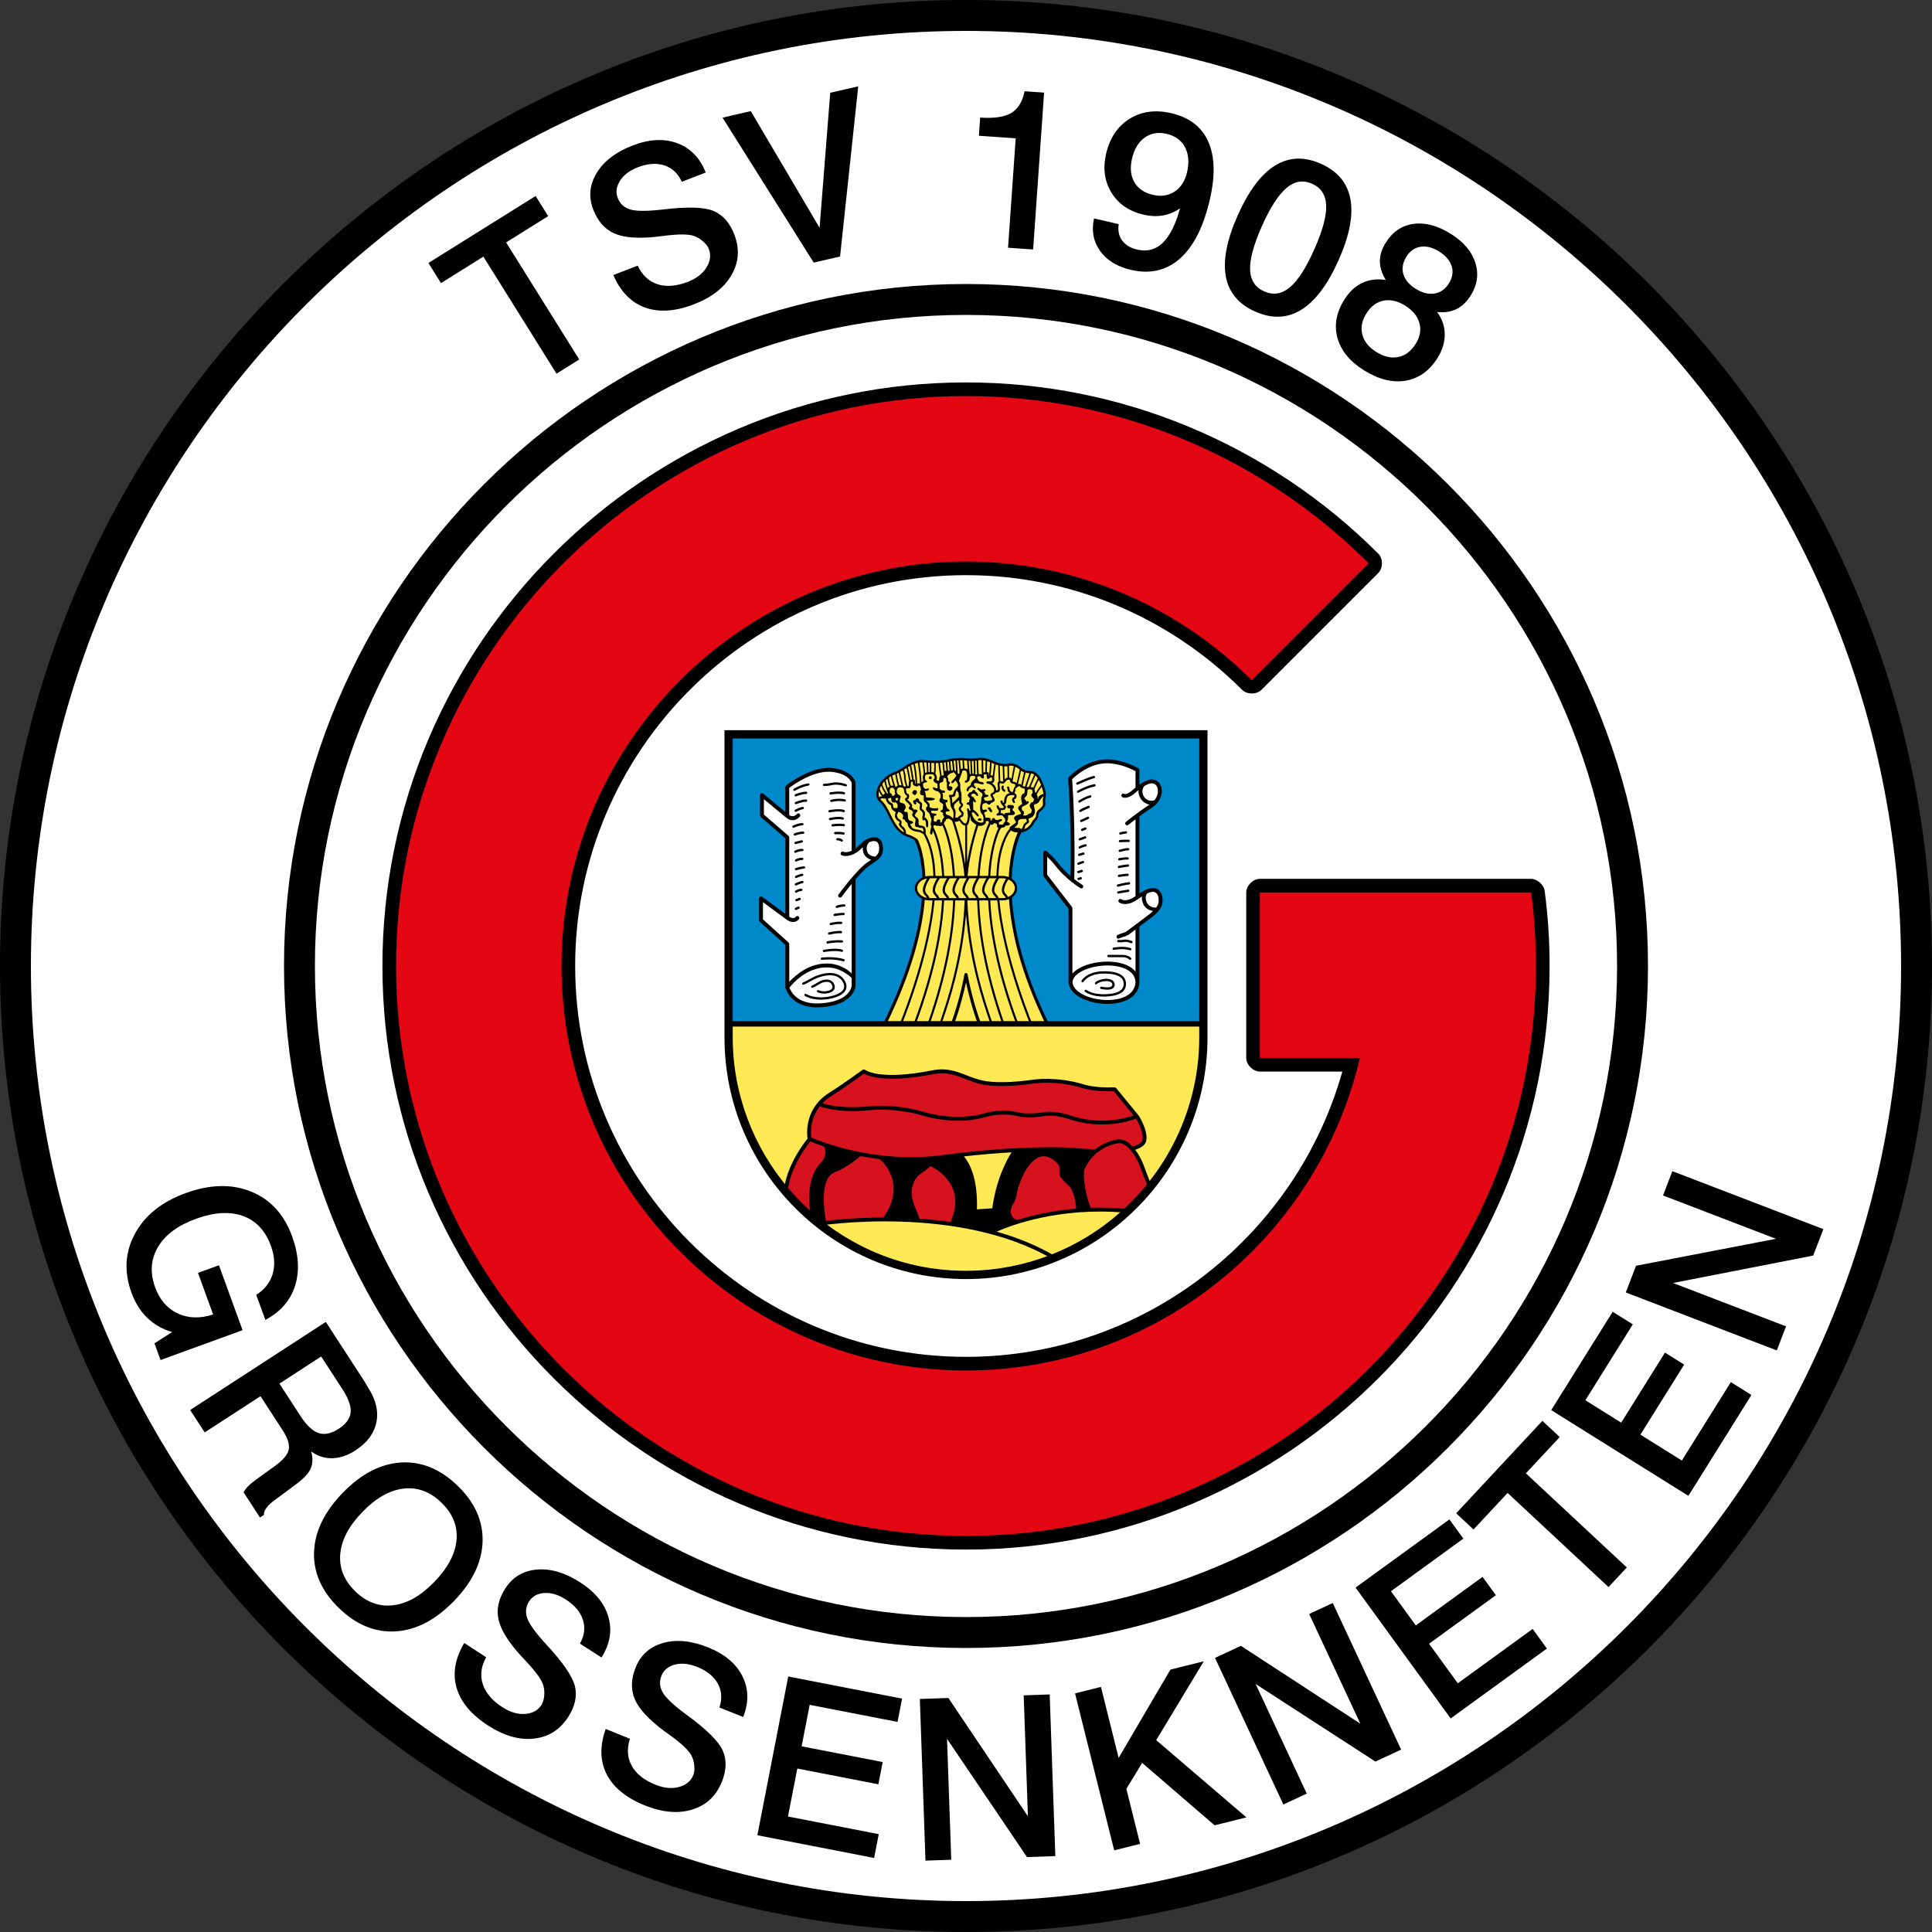
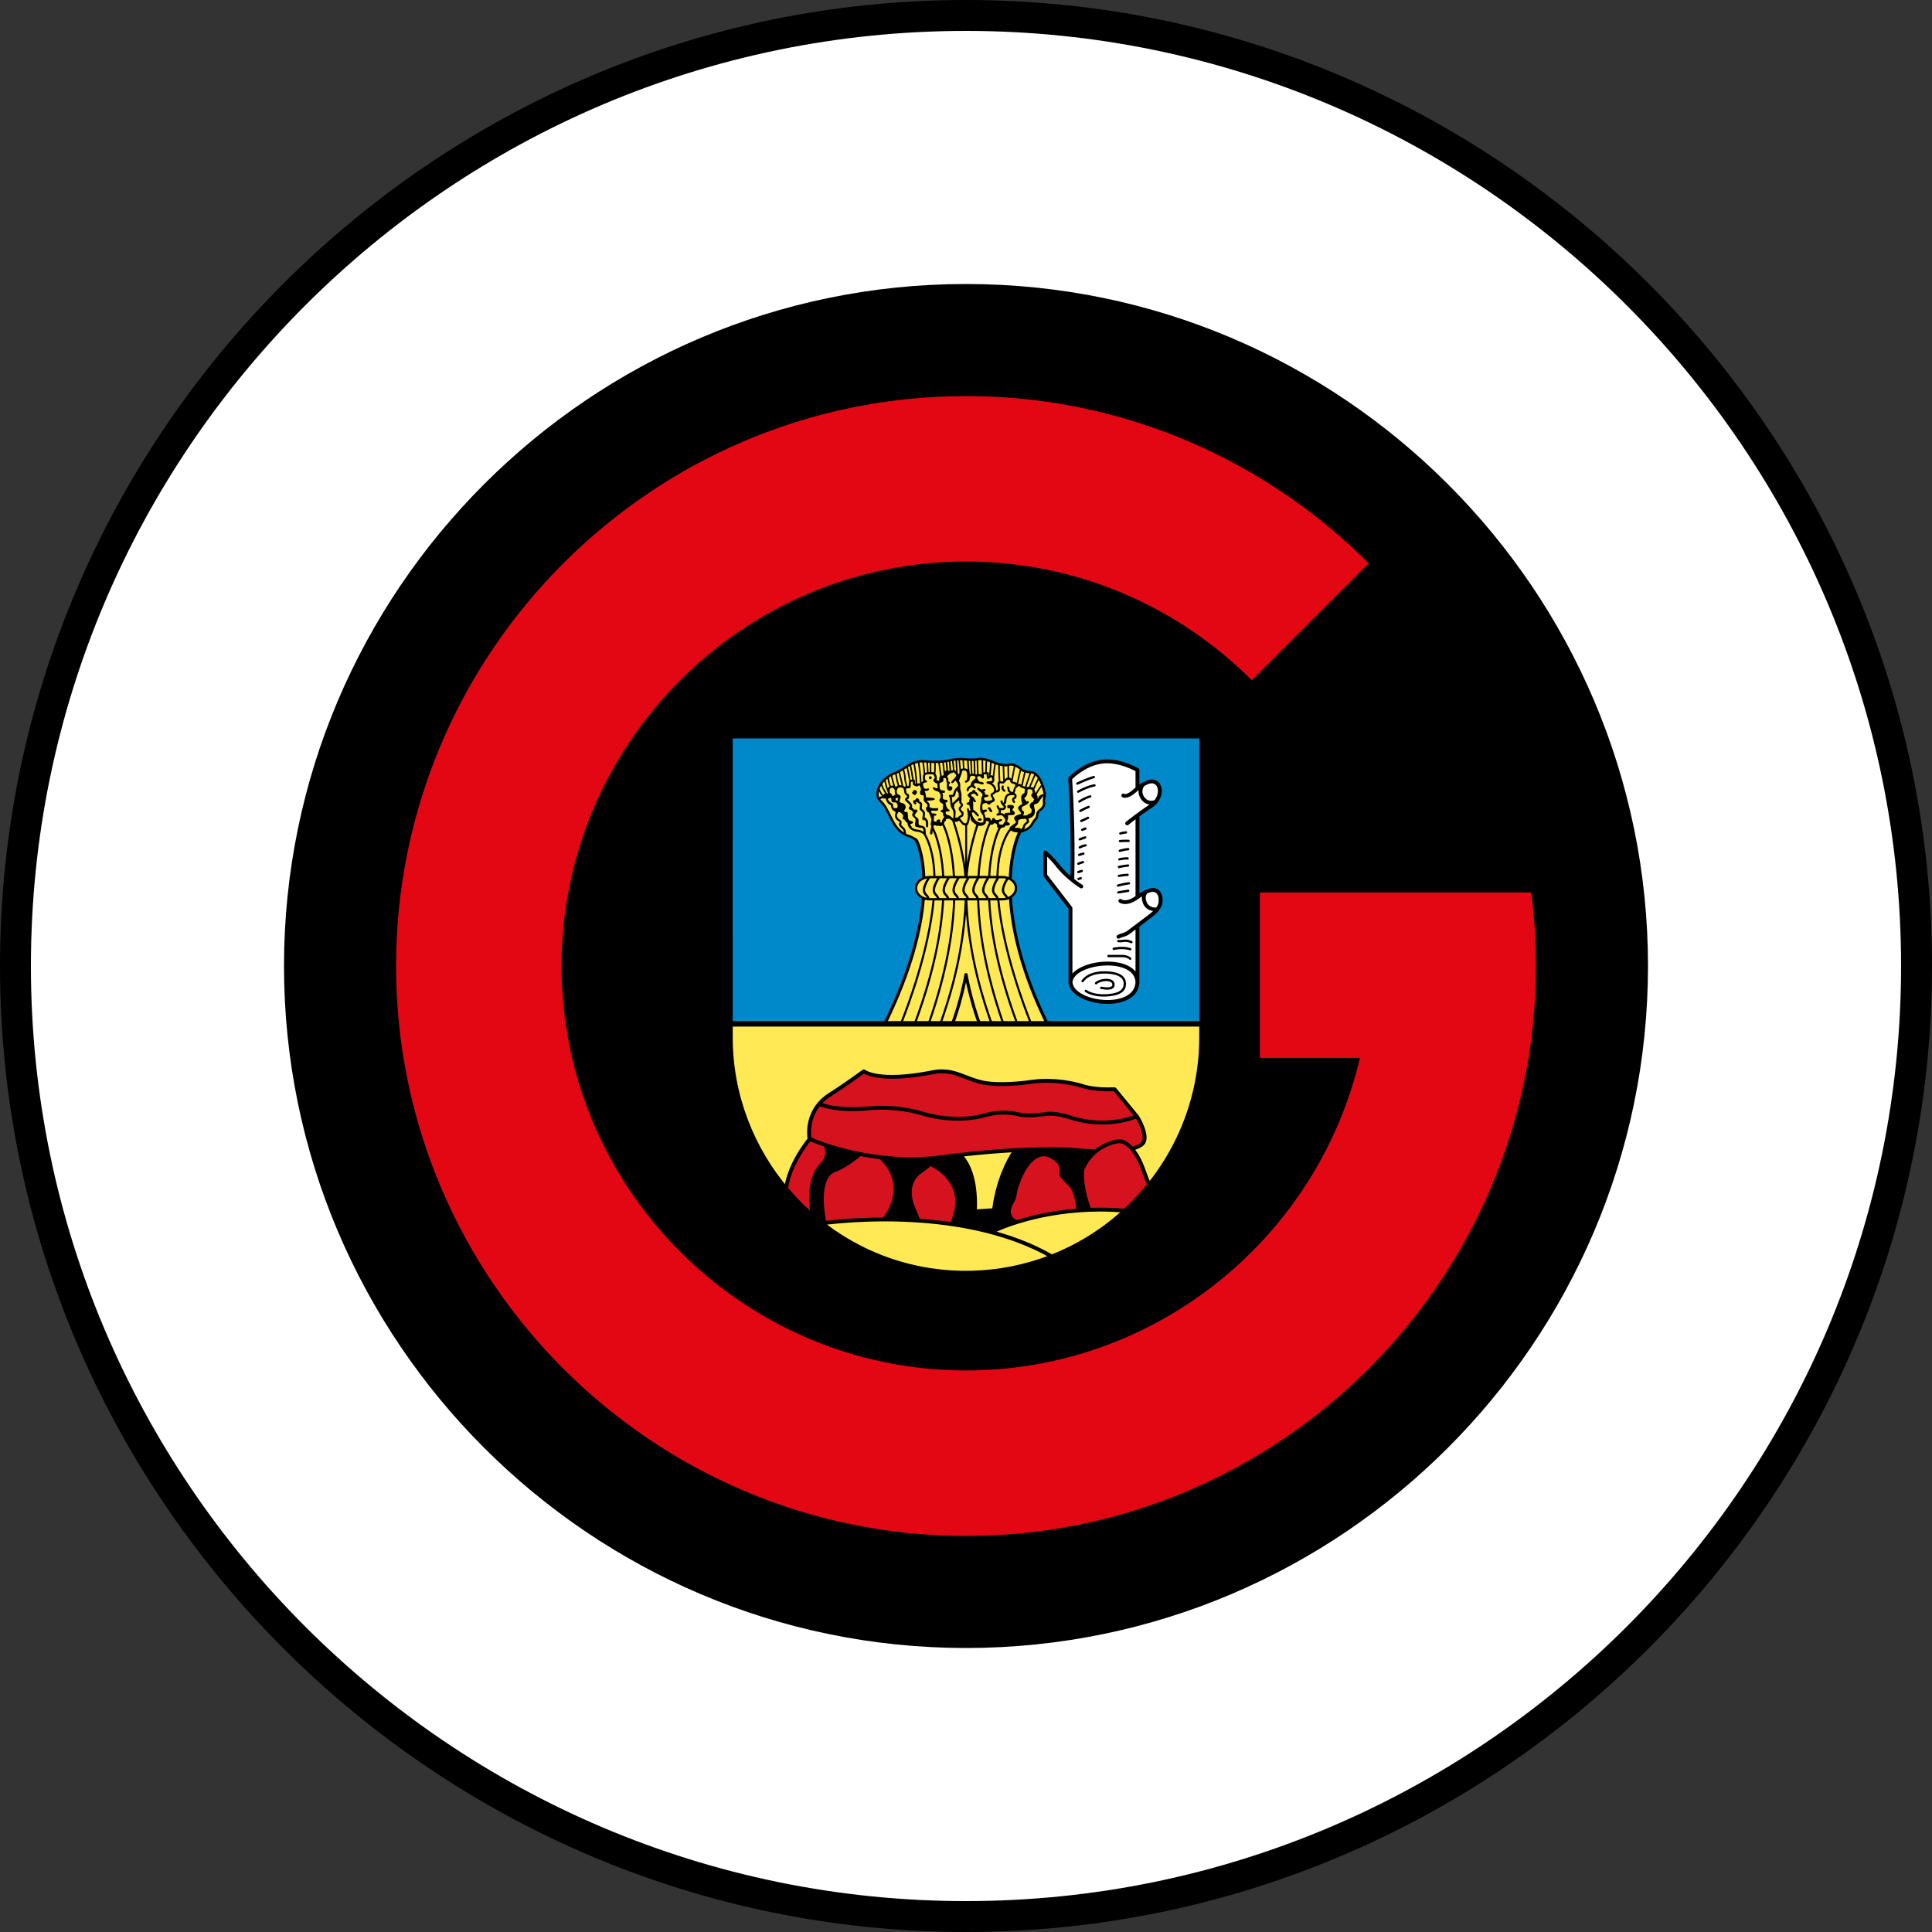
<svg xmlns="http://www.w3.org/2000/svg" version="1.2" baseProfile="tiny" id="Ebene_1" x="0px" y="0px" width="283.465px" height="283.465px" viewBox="0 0 283.465 283.465" xml:space="preserve">
  <rect x="0" y="0" width="283.465" height="283.465" fill="#333333" stroke="none" />
  <g>
    <path fill-rule="evenodd" d="M141.732,0c78.063,0,141.732,63.669,141.732,141.732s-63.669,141.732-141.732,141.732   C63.668,283.465,0,219.796,0,141.732S63.668,0,141.732,0L141.732,0z" />
    <path fill-rule="evenodd" fill="#FFFFFF" d="M141.732,4.536c75.565,0,137.196,61.631,137.196,137.197   S217.298,278.93,141.732,278.93S4.535,217.298,4.535,141.732S66.167,4.536,141.732,4.536L141.732,4.536z" />
    <path fill-rule="evenodd" d="M141.732,41.669c55.112,0,100.063,44.95,100.063,100.063c0,55.113-44.95,100.063-100.063,100.063   c-55.113,0-100.063-44.95-100.063-100.063C41.669,86.62,86.62,41.669,141.732,41.669L141.732,41.669z" />
-     <path fill-rule="evenodd" fill="#FFFFFF" d="M141.732,46.205c52.614,0,95.527,42.913,95.527,95.527   c0,52.615-42.913,95.527-95.527,95.527c-52.615,0-95.528-42.912-95.528-95.527C46.205,89.118,89.118,46.205,141.732,46.205   L141.732,46.205z" />
-     <path fill-rule="evenodd" d="M62.86,38.586l15.728-9.828l1.845,2.953l-6.175,3.859l10.731,17.174l-3.335,2.083L70.922,37.654   l-6.218,3.885L62.86,38.586L62.86,38.586z M103.541,25.31l-3.501,1.362c-0.563-1.221-1.412-2.021-2.553-2.401   c-1.142-0.38-2.438-0.29-3.892,0.268c-1.202,0.461-2.074,1.12-2.619,1.972c-0.55,0.854-0.663,1.698-0.343,2.529   c0.323,0.842,0.923,1.408,1.801,1.683c0.88,0.281,2.496,0.285,4.853,0.011c3.576-0.43,6.044-0.353,7.414,0.223   c1.367,0.583,2.381,1.737,3.043,3.462c0.8,2.084,0.663,4.058-0.412,5.926c-1.069,1.865-2.909,3.302-5.518,4.304   c-2.747,1.054-5.138,1.212-7.176,0.475c-2.037-0.732-3.591-2.327-4.653-4.771l3.579-1.374c0.652,1.393,1.62,2.3,2.901,2.722   c1.279,0.417,2.76,0.301,4.435-0.341c1.263-0.485,2.182-1.191,2.754-2.112c0.571-0.92,0.689-1.826,0.346-2.719   c-0.136-0.354-0.401-0.706-0.798-1.066c-0.397-0.36-0.833-0.635-1.309-0.817c-0.786-0.312-2.274-0.323-4.472-0.045   c-0.474,0.053-0.827,0.1-1.068,0.133c-2.726,0.298-4.793,0.144-6.204-0.476c-1.408-0.614-2.448-1.788-3.114-3.523   c-0.71-1.849-0.536-3.636,0.518-5.372c1.056-1.731,2.826-3.076,5.311-4.03c2.418-0.928,4.594-1.032,6.518-0.316   C101.307,21.731,102.692,23.161,103.541,25.31L103.541,25.31z M106.013,17.263l4.143-0.957l10.093,17.116l1.563-19.807l4.11-0.949   l-2.667,24.973l-3.864,0.892L106.013,17.263L106.013,17.263z M150.328,13.388l2.863,0.2l-1.609,23.017l-3.681-0.258l1.122-16.054   l-5.398-0.377l0.187-2.666c2.046,0.143,3.567-0.082,4.563-0.674C149.364,15.978,150.017,14.921,150.328,13.388L150.328,13.388z    M160.511,32.046l3.627,0.838c-0.147,0.937,0.018,1.736,0.503,2.396c0.489,0.666,1.228,1.113,2.225,1.343   c1.452,0.335,2.696,0.007,3.733-0.99c1.032-0.998,1.88-2.688,2.542-5.069c-0.773,0.539-1.61,0.887-2.498,1.043   c-0.891,0.162-1.847,0.122-2.859-0.112c-2.116-0.489-3.681-1.562-4.703-3.22c-1.022-1.659-1.289-3.56-0.794-5.709   c0.536-2.32,1.682-4.032,3.432-5.129c1.753-1.091,3.794-1.371,6.113-0.835c2.664,0.615,4.477,2.004,5.439,4.168   c0.969,2.16,1.048,4.995,0.239,8.5c-0.922,3.992-2.376,6.869-4.361,8.645c-1.984,1.772-4.389,2.334-7.202,1.685   c-2.031-0.469-3.539-1.393-4.531-2.768C160.428,35.459,160.124,33.865,160.511,32.046L160.511,32.046z M171.165,19.638   c-1.232-0.285-2.31-0.098-3.222,0.554c-0.914,0.658-1.529,1.685-1.854,3.089c-0.314,1.361-0.196,2.512,0.354,3.457   c0.544,0.944,1.452,1.56,2.722,1.854c1.211,0.28,2.275,0.119,3.189-0.489c0.908-0.609,1.515-1.547,1.811-2.828   c0.335-1.453,0.229-2.685-0.306-3.689C173.319,20.576,172.419,19.928,171.165,19.638L171.165,19.638z M192.505,26.958   c-1.316-0.586-2.565-0.378-3.752,0.623c-1.186,1.001-2.39,2.867-3.609,5.606c-1.21,2.718-1.784,4.846-1.729,6.383   c0.057,1.536,0.742,2.594,2.059,3.18c1.331,0.593,2.586,0.398,3.763-0.583c1.178-0.981,2.375-2.832,3.59-5.561   c1.219-2.738,1.801-4.881,1.75-6.433C194.526,28.623,193.836,27.55,192.505,26.958L192.505,26.958z M193.809,24.028   c2.452,1.092,3.895,2.829,4.328,5.208s-0.148,5.364-1.748,8.957c-1.591,3.572-3.413,5.988-5.466,7.26   c-2.051,1.266-4.305,1.352-6.767,0.256c-2.447-1.089-3.881-2.818-4.308-5.187c-0.424-2.375,0.161-5.353,1.761-8.945   c1.6-3.592,3.422-6.021,5.465-7.284C189.118,23.029,191.361,22.938,193.809,24.028L193.809,24.028z M206.171,44.847   c-1.11-0.694-2.177-0.938-3.194-0.731c-1.018,0.207-1.854,0.839-2.513,1.893c-0.649,1.04-0.844,2.067-0.582,3.08   c0.258,1.01,0.936,1.855,2.018,2.532c1.143,0.714,2.223,0.968,3.253,0.762s1.886-0.858,2.567-1.95   c0.639-1.021,0.816-2.033,0.536-3.038C207.98,46.393,207.286,45.543,206.171,44.847L206.171,44.847z M210.854,45.782   c0.735,0.992,1.109,2.075,1.118,3.254c0.012,1.174-0.339,2.337-1.05,3.475c-1.184,1.894-2.742,3.008-4.669,3.341   c-1.931,0.331-3.972-0.173-6.121-1.516c-2.08-1.3-3.376-2.881-3.893-4.741c-0.518-1.86-0.181-3.738,1.003-5.632   c0.711-1.138,1.584-1.955,2.619-2.449c1.04-0.491,2.19-0.641,3.459-0.439c-0.573-0.93-0.86-1.841-0.863-2.738   c-0.007-0.893,0.282-1.802,0.856-2.721c1.009-1.614,2.368-2.534,4.078-2.769c1.71-0.235,3.539,0.252,5.479,1.465   c1.866,1.166,3.061,2.574,3.591,4.228c0.524,1.651,0.297,3.26-0.683,4.828c-0.573,0.919-1.267,1.582-2.078,1.977   C212.888,45.743,211.939,45.89,210.854,45.782L210.854,45.782z M211.141,36.895c-0.947-0.592-1.854-0.821-2.714-0.691   c-0.863,0.135-1.551,0.614-2.069,1.444c-0.549,0.877-0.699,1.729-0.457,2.568c0.244,0.834,0.85,1.556,1.815,2.16   c0.966,0.603,1.885,0.834,2.761,0.688c0.873-0.142,1.578-0.636,2.108-1.485c0.53-0.849,0.664-1.686,0.408-2.521   C212.733,38.227,212.115,37.503,211.141,36.895L211.141,36.895z M38.933,193.656l-1.339-3.68c1.221-0.761,2.022-1.777,2.405-3.041   c0.376-1.267,0.296-2.642-0.249-4.141c-0.811-2.228-2.18-3.69-4.107-4.388c-1.926-0.691-4.233-0.549-6.92,0.43   c-2.631,0.957-4.483,2.333-5.545,4.125c-1.061,1.797-1.199,3.767-0.416,5.917c0.664,1.824,1.767,3.103,3.313,3.828   c1.541,0.727,3.273,0.774,5.196,0.157l-2.222-6.104l3.075-1.119l3.467,9.525l-12.037,4.381l-0.894-2.454l2.596-1.647   c-1.422-0.419-2.64-1.111-3.645-2.086c-1.002-0.97-1.777-2.197-2.317-3.681c-1.121-3.081-0.955-5.969,0.504-8.665   c1.459-2.697,3.943-4.684,7.447-5.959c3.571-1.3,6.776-1.372,9.607-0.219c2.831,1.152,4.833,3.339,6.004,6.559   c0.976,2.683,1.121,5.105,0.432,7.265C42.6,190.817,41.147,192.488,38.933,193.656L38.933,193.656z M47.125,199.025L41,203.003   l3.08,4.742c0.901,1.389,1.793,2.227,2.67,2.516c0.881,0.287,1.865,0.075,2.953-0.632c1.066-0.692,1.645-1.488,1.74-2.39   c0.092-0.899-0.3-2.028-1.184-3.389L47.125,199.025L47.125,199.025z M47.806,193.953l5.572,8.58   c0.17,0.263,0.347,0.555,0.535,0.885c0.054,0.104,0.088,0.166,0.1,0.185c1.142,1.757,1.545,3.449,1.209,5.084   c-0.335,1.634-1.364,3.01-3.084,4.127c-1.125,0.731-2.251,1.108-3.375,1.136c-1.126,0.023-2.158-0.304-3.102-0.989   c0.264,0.983,0.234,1.835-0.098,2.556c-0.332,0.721-1.112,1.529-2.342,2.413l-2.733,2.031c-0.009,0.006-0.019,0.012-0.028,0.018   c-1.208,0.856-1.785,1.625-1.736,2.295l-0.581,0.377l-2.405-3.703c0.17-0.314,0.407-0.626,0.711-0.935   c0.307-0.305,0.834-0.725,1.585-1.266l2.308-1.656c1.233-0.898,1.913-1.721,2.029-2.459c0.122-0.741-0.175-1.663-0.894-2.771   l-0.413-0.637l-2.843-4.377l-8.188,5.316l-2.133-3.284L47.806,193.953L47.806,193.953z M64.75,220.449   c-1.662-1.604-3.514-2.284-5.555-2.039c-2.046,0.242-4.06,1.394-6.042,3.447c-1.979,2.05-3.056,4.099-3.23,6.155   c-0.178,2.053,0.562,3.884,2.224,5.488c1.658,1.602,3.509,2.272,5.555,2.023c2.05-0.246,4.06-1.394,6.04-3.443   c1.982-2.053,3.063-4.106,3.241-6.151C67.155,223.88,66.416,222.058,64.75,220.449L64.75,220.449z M67.134,217.98   c2.536,2.449,3.759,5.182,3.671,8.193c-0.087,3.013-1.476,5.915-4.169,8.704c-2.698,2.793-5.549,4.282-8.557,4.475   c-3.008,0.192-5.781-0.934-8.317-3.383c-2.54-2.453-3.771-5.186-3.687-8.193c0.088-3.013,1.476-5.914,4.181-8.716   c2.701-2.797,5.554-4.286,8.561-4.479C61.82,214.394,64.594,215.527,67.134,217.98L67.134,217.98z M88.249,243.187l-3.16-2.033   c0.657-1.173,0.805-2.329,0.442-3.477s-1.199-2.143-2.504-2.99c-1.079-0.701-2.125-1.02-3.134-0.96   c-1.014,0.056-1.763,0.462-2.248,1.209c-0.491,0.757-0.596,1.574-0.303,2.446c0.29,0.877,1.236,2.186,2.844,3.932   c2.449,2.641,3.838,4.683,4.177,6.13c0.332,1.448-0.006,2.947-1.012,4.497c-1.216,1.873-2.894,2.922-5.036,3.149   c-2.138,0.232-4.382-0.412-6.725-1.934c-2.468-1.603-4-3.443-4.602-5.526c-0.604-2.078-0.229-4.273,1.125-6.568l3.215,2.088   c-0.743,1.347-0.909,2.662-0.497,3.946c0.415,1.279,1.378,2.41,2.883,3.387c1.135,0.737,2.246,1.065,3.327,0.986   c1.081-0.078,1.882-0.515,2.404-1.317c0.207-0.318,0.336-0.739,0.394-1.272c0.057-0.533,0.024-1.047-0.109-1.54   c-0.209-0.818-1.075-2.029-2.592-3.644c-0.321-0.354-0.567-0.611-0.735-0.786c-1.843-2.029-2.934-3.794-3.261-5.299   c-0.331-1.5,0.008-3.031,1.02-4.59c1.079-1.661,2.627-2.57,4.65-2.738c2.021-0.163,4.149,0.478,6.382,1.928   c2.172,1.411,3.536,3.109,4.087,5.087C89.832,239.275,89.489,241.237,88.249,243.187L88.249,243.187z M109.042,251.919   l-3.489-1.393c0.421-1.276,0.345-2.44-0.23-3.497c-0.576-1.058-1.586-1.875-3.029-2.458c-1.193-0.482-2.281-0.595-3.26-0.344   c-0.984,0.248-1.642,0.79-1.976,1.615c-0.338,0.837-0.285,1.659,0.169,2.459c0.452,0.806,1.63,1.911,3.542,3.317   c2.908,2.124,4.661,3.865,5.27,5.22c0.603,1.358,0.557,2.895-0.135,4.608c-0.836,2.07-2.283,3.42-4.342,4.053   c-2.054,0.635-4.38,0.432-6.971-0.615c-2.728-1.103-4.584-2.617-5.572-4.547c-0.99-1.925-1.04-4.151-0.15-6.663l3.555,1.437   c-0.473,1.464-0.385,2.786,0.265,3.969c0.651,1.177,1.813,2.103,3.476,2.774c1.254,0.507,2.408,0.617,3.454,0.334   s1.75-0.865,2.108-1.753c0.142-0.352,0.188-0.79,0.144-1.324c-0.045-0.534-0.176-1.031-0.4-1.49   c-0.362-0.763-1.443-1.787-3.239-3.082c-0.383-0.285-0.673-0.491-0.872-0.631c-2.196-1.642-3.604-3.165-4.212-4.58   c-0.611-1.409-0.571-2.977,0.125-4.7c0.742-1.836,2.088-3.024,4.042-3.575c1.953-0.546,4.164-0.322,6.632,0.675   c2.402,0.971,4.064,2.378,4.983,4.214C109.849,247.778,109.887,249.769,109.042,251.919L109.042,251.919z M115.651,245.975   l16.704,3.247l-0.664,3.417l-12.893-2.506l-1.183,6.085l11.894,2.312l-0.634,3.261l-11.894-2.312l-1.369,7.04l13.319,2.589   l-0.679,3.493l-17.131-3.33L115.651,245.975L115.651,245.975z M134.961,249.275l4.188-0.146l11.668,17.357l-0.62-17.743   l3.814-0.133l0.828,23.718l-4.155,0.146l-11.734-17.355l0.62,17.743l-3.782,0.133L134.961,249.275L134.961,249.275z    M157.732,248.456l3.8-0.947l2.596,10.411l7.597-12.953l4.895-1.22l-6.979,11.568l13.237,11.33l-4.675,1.165l-10.622-9.158   l-2.319,3.814l2.012,8.069l-3.8,0.947L157.732,248.456L157.732,248.456z M178.269,243.25l3.799-1.771l17.522,11.419l-7.504-16.091   l3.46-1.612l10.029,21.509l-3.768,1.757l-17.583-11.391l7.504,16.091l-3.43,1.6L178.269,243.25L178.269,243.25z M198.892,232.934   l13.768-10.002l2.046,2.816l-10.625,7.72l3.643,5.015l9.803-7.121l1.953,2.687l-9.803,7.122l4.215,5.803l10.978-7.976l2.092,2.879   l-14.118,10.258L198.892,232.934L198.892,232.934z M213.652,222.032l12.648-13.563l2.547,2.374l-4.967,5.326l14.811,13.811   l-2.683,2.876l-14.81-13.811l-5.001,5.362L213.652,222.032L213.652,222.032z M227.597,206.894l9.018-14.432l2.953,1.845   l-6.961,11.139l5.257,3.285l6.421-10.275l2.817,1.76l-6.421,10.275l6.082,3.801l7.19-11.507l3.018,1.886l-9.248,14.8   L227.597,206.894L227.597,206.894z M238.538,189.63l1.502-3.913l20.536-3.958l-16.574-6.362l1.368-3.563l22.156,8.505l-1.49,3.882   l-20.561,4.02l16.575,6.363l-1.356,3.532L238.538,189.63L238.538,189.63z" />
    <path fill-rule="evenodd" fill="#0089CA" d="M107.105,150.06h69.251v-41.957h-69.249   C107.107,122.089,107.095,136.074,107.105,150.06L107.105,150.06z" />
    <path fill-rule="evenodd" fill="#FFE955" d="M176.359,150.412h-69.256c0,0.538,0.001,1.076,0.001,1.614   c0.017,17.002,12.538,31.662,29.366,34.242c8.024,1.229,16.256-0.403,23.191-4.624c10.323-6.283,16.697-17.522,16.697-29.618   V150.412L176.359,150.412z" />
    <polygon fill-rule="evenodd" fill="#D5121E" points="115.133,174.718 115.74,172.291 117.009,169.588 118.719,167.105    118.719,165.229 119.05,163.74 119.877,162.472 120.815,161.203 126.718,157.176 128.593,157.894 131.682,158.004 134.44,157.782    137.199,157.231 139.185,157.176 143.708,158.665 146.797,159.052 149.831,158.886 153.03,158.444 155.402,158.665    158.491,159.162 160.312,159.658 163.512,159.769 166.711,163.796 167.925,165.892 167.979,167.05 167.759,167.712    166.325,168.484 168.696,173.891 165.166,177.752 163.07,177.476 159.153,177.365 150.548,178.8 148.176,179.462 147.846,177.586    148.121,174.828 149.5,168.815 147.404,168.76 140.232,169.532 140.729,176.317 140.067,179.627 134.606,178.965 129.476,178.855    125.339,178.965 120.264,179.572 115.133,174.718  " />
    <path d="M134.807,163.523l0.004,0.002C134.81,163.525,134.809,163.524,134.807,163.523L134.807,163.523z M153.12,163.2   L153.12,163.2L153.12,163.2L153.12,163.2z M166.326,163.658c-1.257-1.54-2.569-3.132-2.919-3.556   c-2.995,0.114-4.622-0.474-4.627-0.475l0.013,0.004c-3.832-1.158-7.02-0.671-7.029-0.67h-0.001   c-1.781,0.251-3.216,0.357-4.36,0.379c-1.603,0.031-2.65-0.104-3.284-0.237c-0.939-0.199-1.742-0.51-2.516-0.81   c-1.44-0.558-2.779-1.076-4.713-0.692c-6.807,1.354-9.459,0.299-10.134-0.072c-0.63,0.456-3.052,2.198-4.795,3.293   c-0.508,0.318-0.93,0.668-1.282,1.033c0.793,0.27,2.995,0.84,6.671,0.481c4.095-0.399,7.607,0.64,7.617,0.643l0.006,0.002   c5.568,1.737,9.454,0.368,9.465,0.364l0.016-0.006c2.771-0.762,5.007-0.139,5.169-0.091c1.264,0.292,3.356-0.027,3.498-0.049   c0,0,0,0,0.001,0l0,0c1.729-0.327,3.839,0.439,3.901,0.463C161.545,165.156,165.258,164.048,166.326,163.658L166.326,163.658z    M129.602,178.639c0.532-0.757,0.895-1.444,1.135-2.119c0.277-0.78,0.382-1.504,0.372-2.161c-0.042-2.717-2.051-4.286-2.056-4.291   c-0.002-0.001-0.004-0.003-0.006-0.005c-0.985-0.12-1.922-0.271-2.8-0.439c-0.078,0.068-1.869,1.642-3.748,2.357   c-2.389,0.91-1.51,6.107-1.309,7.144C122.708,178.942,125.758,178.647,129.602,178.639L129.602,178.639z M135,172.269l0.004-0.003   C135.003,172.266,135.002,172.267,135,172.269L135,172.269z M139.464,179.297c2.375-5.369-2.034-7.771-2.941-8.199   c-0.277,0.239-0.922,0.781-1.524,1.171c-0.114,0.08-2.323,1.688-0.535,5.342c0.149,0.305,0.368,0.926,0.464,1.206   C136.396,178.92,137.917,179.075,139.464,179.297L139.464,179.297z M157.915,177.335c-0.062-0.61-0.316-2.591-1.089-3.343   l0.008,0.01c-0.003-0.003-1.115-0.975-1.339-1.492c-0.004-0.01-0.023-0.096-0.023-0.105c0-0.003-0.015-1-0.087-1.402   c-0.181-0.238-1.036-1.287-2.119-1.348c-0.001,0-0.026-0.003-0.026-0.003c-0.007-0.001-2.307-0.418-3.913,4.812   c-0.063,0.205-0.102,0.431-0.139,0.656c-0.065,0.395-0.131,0.789-0.338,1.167l-0.013,0.024c-0.002,0.002-0.554,0.789-0.54,1.51   v-0.016c0.075,0.974,0.842,1.164,0.844,1.164c0.033,0.009,0.065,0.018,0.095,0.029   C151.383,178.333,154.348,177.631,157.915,177.335L157.915,177.335z M169.071,174.24c0.041,0.113-0.033,0.185-0.108,0.257   l-3.553,3.408c-0.099,0.095-0.197,0.189-0.38,0.014c-9.659-0.842-16.8,1.904-18.809,2.791c2.963,0.84,5.873,1.995,8.543,3.569   c0.122,0.072,0.245,0.145,0.101,0.389s-0.267,0.172-0.389,0.1c-13.806-8.14-34.196-4.95-34.255-4.941   c-0.12,0.018-0.239,0.035-0.298-0.131c-0.017-0.018-0.034-0.037-0.05-0.057l-0.815-0.95c-0.062-0.073-0.125-0.146-0.092-0.242   c-0.005-0.021-0.01-0.043-0.015-0.065c-0.003-0.015-1.097-5.103,1.431-7.722c1.126-1.167,0.61-2.268,0.516-2.443   c-0.982-0.333-1.673-0.614-2.008-0.757c-3.14,4.022-3.269,7.068-3.27,7.077c-0.007,0.142-0.014,0.283-0.299,0.27   c-0.284-0.015-0.276-0.157-0.269-0.299c0-0.009,0.138-3.255,3.43-7.447c-0.095-0.631-0.491-4.416,3.175-6.718   c1.997-1.253,4.908-3.376,4.917-3.383c0.082-0.061,0.259-0.058,0.34,0.005c0.006,0.004,2.026,1.64,9.865,0.081   c2.092-0.416,3.506,0.132,5.026,0.721c0.751,0.291,1.53,0.593,2.43,0.783c0.6,0.127,1.602,0.254,3.157,0.224   c1.129-0.021,2.542-0.126,4.291-0.372h-0.001c0.01-0.001,3.32-0.507,7.273,0.688l0.012,0.005c0.005,0.001,1.576,0.569,4.555,0.436   c0.057-0.002,0.195,0.06,0.231,0.104c0.005,0.006,1.68,2.033,3.305,4.03c0.001,0,0.018,0.023,0.018,0.024   c0.327,0.501,0.849,1.516,1.057,2.45c0.15,0.677,0.139,1.326-0.209,1.763c-0.177,0.222-0.557,0.532-1.365,0.798   c0.225,0.296,0.415,0.59,0.562,0.835c0.444,0.742,0.732,1.537,1.023,2.339c0.258,0.712,0.519,1.432,0.891,2.106   C169.082,174.064,169.13,174.15,169.071,174.24L169.071,174.24z M165.163,177.357l3.328-3.192c-0.366-0.685-0.624-1.396-0.88-2.101   c-0.281-0.777-0.561-1.547-0.977-2.241c-0.301-0.503-0.796-1.228-1.383-1.685c-0.368-0.287-0.77-0.466-1.171-0.397   c0,0-0.017,0.002-0.018,0.002c-0.009,0.001-3.47,0.343-4.998,3.946c-0.186,2.494,0.771,5.035,0.967,5.523   C161.646,177.16,163.362,177.197,165.163,177.357L165.163,177.357z M141.428,169.666c0.672,0.78,2.078,2.998,1.904,7.765   l2.257-0.146c0.589-4.394,2.232-7.282,2.832-8.215C146.404,169.187,144.064,169.373,141.428,169.666L141.428,169.666z    M119.032,166.902c1.154,0.502,9.392,3.882,19.168,2.586c11.961-1.585,18.953-1.091,18.973-1.089l0.008,0.002   c1.322,0.126,2.478,0.199,3.49,0.233c1.563-1.24,3.203-1.441,3.324-1.455c0.578-0.094,1.123,0.138,1.604,0.513   c0.203,0.158,0.396,0.343,0.573,0.539c0.809-0.228,1.157-0.497,1.307-0.686c0.224-0.28,0.217-0.763,0.101-1.288   c-0.174-0.783-0.592-1.633-0.896-2.13c-0.876,0.341-4.911,1.704-9.846,0.073l-0.007-0.003c-0.006-0.002-2.013-0.743-3.608-0.441   l-0.008,0.002c-0.007,0-2.319,0.37-3.729,0.041l-0.017-0.004c-0.006-0.002-2.15-0.655-4.868,0.093   c-0.282,0.094-4.253,1.364-9.799-0.365h0.003c-0.129-0.037-3.493-1.004-7.405-0.623c-4.127,0.402-6.496-0.348-7.124-0.587   C118.798,164.197,118.958,166.334,119.032,166.902L119.032,166.902z" />
-     <path fill-rule="evenodd" fill="#FFFFFF" d="M116.435,146.151c-0.357-0.4-0.627-0.802-0.805-1.319v-6.377l-3.856-3.489v-2.925   l3.856,2.846v-12.088l-3.718-3.212v-2.677l3.718,3.075v-4.462c0.799-0.615,1.672-1.137,2.58-1.572   c1.737-0.831,3.68-1.254,5.514-0.438c0.62,0.276,1.102,0.674,1.398,1.292l0.001,10.489c0.333-0.251,0.677-0.49,0.99-0.766   c0.204-0.18,0.389-0.384,0.588-0.571c0.524-0.495,1.566-1.047,2.174-0.453c0.364,0.499,0.383,1.407,0.021,1.918   c-0.489,0.691-1.357,1.019-1.983,1.567c-0.654,0.574-1.229,1.223-1.798,1.879c0.003,0.06,0.007,0.121,0.007,0.179   c0,4.82,0,9.64,0,14.459c0,0.386,0.017,0.771,0,1.154c-0.011,0.257-0.146,0.517-0.272,0.735c-0.595,1.035-1.85,1.558-2.965,1.789   C120.028,147.572,117.872,147.566,116.435,146.151L116.435,146.151z" />
-     <path d="M117.809,144.157c0.314-0.134,0.615-0.3,0.914-0.464c0.399-0.22,0.797-0.439,1.239-0.592   c1.337-0.463,2.257-0.408,2.885-0.159c0.646,0.255,0.983,0.714,1.149,1.04c0.093,0.182,0.151,0.354,0.18,0.517   c0.066,0.375-0.026,0.692-0.22,0.96c-0.186,0.255-0.463,0.46-0.782,0.623c-0.485,0.247-1.07,0.4-1.565,0.488   c-0.593,0.104-1.262,0.136-1.908,0.058c0,0,0,0-0.001,0h0.001c0,0,0,0-0.001,0c-0.567-0.069-1.119-0.225-1.591-0.49   c-0.211-0.119-0.046-0.417,0.167-0.297c0.431,0.242,0.939,0.385,1.465,0.448h0c0.612,0.075,1.246,0.045,1.809-0.055   c0.467-0.082,1.019-0.226,1.469-0.456c0.274-0.141,0.51-0.312,0.661-0.52c0.141-0.194,0.208-0.427,0.16-0.701   c-0.022-0.129-0.071-0.27-0.148-0.421c-0.141-0.274-0.426-0.661-0.971-0.878c-0.563-0.223-1.403-0.267-2.65,0.165   c-0.416,0.144-0.8,0.355-1.186,0.567c-0.306,0.168-0.612,0.338-0.944,0.479C117.719,144.565,117.585,144.252,117.809,144.157   L117.809,144.157z M119.135,144.611c0.138-0.054,0.376-0.193,0.623-0.339c0.313-0.184,0.64-0.376,0.842-0.437   c0.626-0.188,1.046-0.12,1.327,0.038c0.293,0.164,0.429,0.424,0.492,0.604c0.028,0.083,0.046,0.162,0.055,0.237v0.001   c0.03,0.26-0.053,0.463-0.199,0.62h0c-0.135,0.146-0.323,0.247-0.522,0.316c-0.183,0.063-0.377,0.1-0.547,0.118   c-0.207,0.023-0.432,0.023-0.654-0.008c-0.203-0.028-0.405-0.082-0.59-0.168c-0.221-0.101-0.08-0.41,0.141-0.309   c0.153,0.07,0.323,0.116,0.496,0.14c0.193,0.027,0.39,0.027,0.571,0.007c0.147-0.017,0.316-0.049,0.474-0.104   c0.151-0.052,0.292-0.125,0.384-0.225h0c0.082-0.089,0.128-0.203,0.111-0.352v0.001c-0.006-0.051-0.019-0.105-0.039-0.166   c-0.044-0.126-0.138-0.307-0.336-0.418c-0.21-0.119-0.542-0.165-1.063-0.009c-0.166,0.05-0.473,0.23-0.767,0.403   c-0.259,0.152-0.509,0.3-0.672,0.362C119.03,145.016,118.908,144.698,119.135,144.611L119.135,144.611z M115.228,119.13v-3.666   c0-0.053,0.066-0.188,0.108-0.222c0.009-0.007,3.224-2.586,6.281-2.586h0.002c0.008,0,3.003-0.001,3.884,2.007   c0.005,0.011,0.024,0.101,0.024,0.113v9.71c0.207-0.152,0.427-0.345,0.658-0.587c1.324-1.389,2.433-1.015,2.504-0.989l-0.006-0.002   c1.134,0.383,0.833,2.057,0.833,2.062l0.001-0.008c-0.124,0.824-0.926,1.357-1.646,1.835c-0.261,0.174-0.511,0.34-0.694,0.499   c-0.516,0.448-1.101,1.078-1.65,1.716c0,0.013,0,0.027,0,0.04v14.448c0,0.011,0,0.022,0,0.033v1.126v0.022   c-0.001,0.009-0.195,2.847-5.227,3.107c-3.845,0.199-4.856-2.233-5.033-2.772c-0.095-0.097-0.082-0.176-0.04-0.25v-6.132   l-3.762-3.404c-0.035-0.031-0.093-0.164-0.093-0.211v-3.213c0-0.226,0.271-0.362,0.453-0.227l3.403,2.511v-11.106l-3.619-3.126   c-0.037-0.032-0.099-0.165-0.099-0.214v-2.985c0-0.232,0.286-0.367,0.465-0.219L115.228,119.13L115.228,119.13z M124.959,124.827   v-9.991c-0.76-1.607-3.323-1.613-3.344-1.613c-2.548,0.001-5.253,1.95-5.819,2.379v3.989c0.65,0.444,1.103-0.131,1.104-0.133   c0.259-0.311,0.697,0.052,0.437,0.364c-0.002,0.003-0.854,1.082-2.006,0.128l-3.253-2.69v2.253l3.619,3.126   c0.037,0.032,0.099,0.165,0.099,0.214v11.592c0,0.019,0,0.038,0,0.057c0.673,0.433,0.953,0.031,0.954,0.029   c0.234-0.331,0.698-0.002,0.463,0.329c-0.001,0.002-0.643,0.922-1.869,0.018l-3.403-2.512v2.525l3.763,3.404   c0.034,0.031,0.093,0.164,0.093,0.21v5.562c0.927-1.008,3.05-2.883,5.894-2.689c0.798,0.055,1.497,0.295,2.068,0.589   c0.499,0.256,0.904,0.575,1.201,0.855v-13.136c-0.824,1.003-1.458,1.868-1.461,1.873c-0.24,0.326-0.698-0.008-0.458-0.335   c0.006-0.009,2.187-2.985,3.767-4.358c0.212-0.185,0.476-0.36,0.752-0.543c0.087-0.058,0.176-0.117,0.264-0.176   c-0.414-0.128-0.911-0.402-1.119-0.991c-0.113-0.322-0.134-0.615-0.105-0.87c-0.001,0.001-0.002,0.002-0.003,0.003   c-1.702,1.786-3.06,1.218-3.064,1.217c-0.37-0.146-0.185-0.684,0.208-0.529C123.743,124.978,124.209,125.174,124.959,124.827   L124.959,124.827z M128.43,125.688c0.275-0.245,0.481-0.512,0.526-0.809l0.001-0.008c0-0.003,0.215-1.201-0.453-1.427l-0.009-0.003   c-0.001,0-0.383-0.15-0.986,0.146c-0.008,0.009-0.017,0.018-0.025,0.027c-0.001,0.001-0.531,0.54-0.245,1.354   C127.456,125.582,128.221,125.674,128.43,125.688L128.43,125.688z M115.829,144.904c0.189,0.533,1.113,2.488,4.442,2.315   c4.46-0.23,4.682-2.506,4.688-2.583v-0.002c0,0,0,0.001,0,0.002v-1.138c0-0.029-0.536-0.553-1.46-1.027   c-0.509-0.262-1.132-0.476-1.846-0.524C118.496,141.732,116.284,144.322,115.829,144.904L115.829,144.904z M116.484,115.719   c0.003-0.001,1.007-0.615,2.076-0.784c0.24-0.038,0.292,0.298,0.052,0.336c-1,0.158-1.951,0.738-1.953,0.74   C116.45,116.136,116.276,115.844,116.484,115.719L116.484,115.719z M116.691,116.527c0.002-0.001,0.74-0.341,1.563-0.37   c0.243-0.008,0.253,0.333,0.011,0.34c-0.756,0.026-1.429,0.337-1.431,0.338C116.613,116.938,116.47,116.629,116.691,116.527   L116.691,116.527z M116.721,117.669c0.002-0.001,0.938-0.397,1.546-0.369c0.242,0.011,0.227,0.353-0.016,0.341   c-0.535-0.025-1.391,0.338-1.394,0.339C116.635,118.078,116.499,117.767,116.721,117.669L116.721,117.669z M116.682,118.791   c0.002-0.001,0.717-0.372,1.073-0.402c0.242-0.02,0.271,0.321,0.028,0.341c-0.296,0.024-0.939,0.359-0.94,0.36   C116.629,119.207,116.468,118.907,116.682,118.791L116.682,118.791z M116.359,121.129c0.002-0.001,0.687-0.343,1.348-0.372   c0.243-0.01,0.258,0.331,0.015,0.341c-0.59,0.026-1.209,0.335-1.211,0.336C116.294,121.543,116.142,121.238,116.359,121.129   L116.359,121.129z M116.563,122.268c0.002-0.001,0.747-0.287,1.271-0.258c0.242,0.013,0.224,0.354-0.019,0.341   c-0.456-0.025-1.123,0.231-1.125,0.232C116.463,122.673,116.337,122.357,116.563,122.268L116.563,122.268z M116.688,123.513   c0.002,0,0.604-0.165,0.915-0.221c0.239-0.043,0.299,0.291,0.06,0.334c-0.288,0.052-0.88,0.214-0.882,0.214   C116.548,123.907,116.454,123.58,116.688,123.513L116.688,123.513z M116.629,124.805c0.002-0.001,0.648-0.323,1.108-0.262   c0.24,0.032,0.197,0.369-0.044,0.337c-0.357-0.048-0.905,0.227-0.907,0.228C116.571,125.22,116.414,124.918,116.629,124.805   L116.629,124.805z M116.737,126.085c0.001-0.001,0.506-0.268,0.961-0.238c0.242,0.016,0.22,0.356-0.023,0.341   c-0.361-0.024-0.779,0.197-0.78,0.198C116.681,126.5,116.522,126.199,116.737,126.085L116.737,126.085z M116.763,127.353   c0.001,0,0.588-0.196,1.181-0.252c0.242-0.023,0.274,0.315,0.032,0.338c-0.55,0.052-1.104,0.237-1.106,0.238   C116.639,127.753,116.533,127.43,116.763,127.353L116.763,127.353z M116.744,128.504c0.001-0.001,0.54-0.256,0.918-0.314   c0.24-0.037,0.291,0.3,0.051,0.336c-0.33,0.051-0.822,0.285-0.824,0.285C116.669,128.916,116.524,128.608,116.744,128.504   L116.744,128.504z M116.713,129.594c0.001-0.001,0.657-0.313,0.986-0.343c0.242-0.021,0.273,0.317,0.031,0.338   c-0.27,0.024-0.863,0.309-0.865,0.31C116.63,130.017,116.501,129.7,116.713,129.594L116.713,129.594z M116.725,130.665   c0.001,0,0.424-0.272,0.827-0.272c0.243,0,0.244,0.341,0,0.341c-0.304,0-0.642,0.217-0.643,0.218   C116.704,131.083,116.52,130.797,116.725,130.665L116.725,130.665z M116.812,131.901l0.436-0.163   c0.227-0.085,0.347,0.232,0.119,0.318l-0.436,0.164C116.703,132.305,116.584,131.987,116.812,131.901L116.812,131.901z    M116.718,133.185l0.354-0.163c0.22-0.102,0.364,0.207,0.143,0.309l-0.354,0.163C116.64,133.596,116.497,133.287,116.718,133.185   L116.718,133.185z M120.927,114.987c0.001,0,0.576-0.002,0.935-0.103h-0.001c1.032-0.289,2.276,0.166,2.279,0.167   c0.229,0.08,0.118,0.401-0.111,0.321c-0.003-0.001-1.149-0.419-2.076-0.16h0c-0.405,0.113-1.023,0.115-1.025,0.115   C120.665,115.328,120.664,114.987,120.927,114.987L120.927,114.987z M121.85,116.242c0.004,0,1.291-0.224,2.008-0.023   c0.234,0.066,0.143,0.394-0.091,0.328c-0.643-0.18-1.854,0.031-1.858,0.031C121.669,116.62,121.61,116.284,121.85,116.242   L121.85,116.242z M121.943,117.334c0.003-0.001,1.05-0.284,2.017-0.056c0.236,0.055,0.16,0.387-0.078,0.332   c-0.884-0.208-1.846,0.051-1.849,0.052C121.799,117.727,121.708,117.399,121.943,117.334L121.943,117.334z M121.684,118.855   c0.004-0.001,1.492-0.281,2.163-0.019c0.226,0.088,0.103,0.406-0.124,0.317c-0.581-0.227-1.971,0.035-1.975,0.036   C121.509,119.235,121.445,118.901,121.684,118.855L121.684,118.855z M121.761,120c0.003-0.001,1.299-0.282,1.913-0.078   c0.254,0.084,0.136,0.404-0.106,0.324c-0.529-0.176-1.731,0.085-1.734,0.085C121.597,120.384,121.523,120.053,121.761,120   L121.761,120z M122.151,120.923c0.002,0,0.871-0.14,1.658-0.028c0.24,0.034,0.193,0.371-0.048,0.337   c-0.737-0.105-1.552,0.026-1.554,0.026C121.967,121.299,121.911,120.963,122.151,120.923L122.151,120.923z M122.547,122.064   c0.002,0,0.759-0.056,1.249,0.059c0.236,0.056,0.16,0.388-0.077,0.332c-0.436-0.102-1.145-0.05-1.146-0.05   C122.33,122.423,122.305,122.083,122.547,122.064L122.547,122.064z M122.886,122.962c0.001,0,0.479,0,0.719,0.241   c0.172,0.171-0.069,0.413-0.241,0.241c-0.141-0.141-0.478-0.141-0.479-0.141C122.643,123.303,122.643,122.962,122.886,122.962   L122.886,122.962z M122.746,132.88c0.001,0,0.546-0.201,1.12-0.201c0.243,0,0.243,0.341,0,0.341c-0.515,0-1.001,0.179-1.003,0.18   C122.635,133.284,122.518,132.964,122.746,132.88L122.746,132.88z M122.446,134.071c0.002-0.001,0.896-0.168,1.322-0.14   c0.242,0.016,0.22,0.357-0.022,0.341c-0.39-0.026-1.234,0.132-1.236,0.133C122.271,134.451,122.207,134.117,122.446,134.071   L122.446,134.071z M121.863,135.407c0.002,0,0.875-0.226,1.554-0.169c0.242,0.02,0.215,0.361-0.028,0.34   c-0.628-0.052-1.438,0.157-1.44,0.158C121.714,135.799,121.628,135.47,121.863,135.407L121.863,135.407z M121.624,136.794   c0.004,0,1.259-0.279,1.78-0.192c0.239,0.04,0.184,0.375-0.056,0.335c-0.458-0.076-1.646,0.188-1.65,0.188   C121.462,137.18,121.387,136.848,121.624,136.794L121.624,136.794z M121.408,138.1c0.003,0,1.062-0.224,2.118-0.14   c0.242,0.019,0.216,0.36-0.026,0.341c-1.012-0.08-2.017,0.132-2.02,0.132C121.242,138.484,121.17,138.151,121.408,138.1   L121.408,138.1z M120.867,139.352c0.005-0.001,1.788-0.335,2.7-0.021c0.229,0.079,0.12,0.401-0.11,0.322   c-0.83-0.285-2.521,0.032-2.526,0.033C120.693,139.732,120.628,139.397,120.867,139.352L120.867,139.352z M120.578,140.493   c0.004,0,1.708-0.222,3.227,0.223c0.233,0.068,0.138,0.395-0.096,0.327c-1.452-0.426-3.083-0.213-3.087-0.213   C120.381,140.862,120.337,140.525,120.578,140.493L120.578,140.493z" />
    <path fill-rule="evenodd" fill="#FFFFFF" d="M169.272,130.698c0.864,0.081,1.058,1.305,0.81,1.989   c-0.267,0.732-0.913,1.252-1.517,1.71c-0.65,0.494-1.308,0.984-1.961,1.477l0.164,0.283c0,2.61,0.001,5.22,0,7.831   c0,1.937-1.841,2.726-3.539,2.871c-1.742,0.148-3.943-0.218-5.29-1.389c-0.422-0.365-0.758-0.89-0.758-1.458   c0-3.603,0-7.205,0-10.807c-1.241-1.6-2.48-3.202-3.703-4.815l-0.003-0.008v-3.043c0.501,0.529,1.011,1.049,1.503,1.585   c0.309,0.336,0.586,0.702,0.9,1.033c0.482,0.51,1.032,0.965,1.561,1.425c0.065-3.302,0.085-6.601-0.044-9.903   c-0.067-1.738-0.176-3.475-0.265-5.213l1.692-1.326c0.273-0.149,0.543-0.308,0.821-0.448c1.174-0.593,2.517-0.793,3.812-0.591   c1.146,0.179,2.305,0.583,3.313,1.144v2.848c0.684-0.478,1.998-1.571,2.811-0.941c0.384,0.297,0.521,0.817,0.472,1.283   c-0.076,0.722-0.496,1.414-1.1,1.815c-0.739,0.493-1.466,1.001-2.183,1.527v12.243   C167.399,131.414,168.426,130.652,169.272,130.698L169.272,130.698z" />
    <path d="M168.352,131.069c-0.001,0.001-0.48,0.36-0.125,1.274c0.306,0.786,1.15,0.842,1.386,0.811   c0.021-0.022,0.044-0.042,0.07-0.054c0.177-0.257,0.298-0.536,0.317-0.834c0.013-0.18,0.017-0.513-0.083-0.812   c-0.09-0.265-0.268-0.511-0.613-0.587l-0.017-0.003c-0.001,0-0.271-0.091-0.919,0.193   C168.363,131.061,168.357,131.065,168.352,131.069L168.352,131.069z M167.867,115.364c-0.002,0.002-0.543,0.623-0.046,1.479   c0.161,0.277,0.391,0.472,0.655,0.572s0.569,0.106,0.878,0.006c0.013-0.004,0.025-0.008,0.038-0.012   c0.099-0.129,0.188-0.271,0.263-0.42c0.177-0.353,0.271-0.742,0.23-1.099c-0.017-0.138-0.046-0.262-0.088-0.372   c-0.082-0.214-0.211-0.373-0.371-0.47c-0.161-0.097-0.359-0.136-0.58-0.11c-0.112,0.013-0.231,0.042-0.354,0.089   c-0.168,0.064-0.363,0.158-0.587,0.292C167.893,115.334,167.88,115.349,167.867,115.364L167.867,115.364z M168.662,118.044   c-0.133-0.019-0.262-0.052-0.386-0.099c-0.385-0.146-0.717-0.425-0.945-0.818c-0.257-0.441-0.312-0.844-0.278-1.178   c-0.017,0.006-0.036,0.012-0.059,0.016c-0.128,0.104-0.262,0.217-0.401,0.34c-1.225,1.082-1.908,0.667-1.91,0.666   c-0.35-0.203-0.066-0.694,0.284-0.49c0.001,0,0.336,0.208,1.251-0.599c0.134-0.119,0.262-0.227,0.386-0.328v-2.41   c-0.507-0.272-2.299-1.158-4.182-1.158c-2.611,0-4.68,1.905-5.119,2.341c0.498,7.158,0.332,13.834,0.309,14.646   c0.676,0.533,1.169,0.834,1.172,0.836c0.344,0.214,0.045,0.696-0.3,0.482c-0.006-0.004-2.106-1.286-3.637-3.27   c-0.452-0.585-0.893-1.03-1.206-1.318v2.629c0.344,0.45,2.132,2.789,3.646,4.742c0.019,0.023,0.06,0.144,0.06,0.173v9.591   c0.622-0.693,1.691-1.207,2.905-1.491c0.672-0.157,1.389-0.247,2.095-0.258s1.406,0.057,2.044,0.212   c0.924,0.225,1.713,0.631,2.213,1.247v-6.169c-0.449,0.339-0.773,0.585-0.825,0.624c-0.319,0.265-0.771,0.404-0.772,0.404   c-0.001,0-0.028,0.008-0.029,0.008c-0.32,0.069-0.731,0.268-0.733,0.269c-0.362,0.182-0.615-0.327-0.253-0.508   c0.002-0.001,0.468-0.226,0.852-0.313c0.066-0.021,0.368-0.127,0.575-0.3l0.01-0.008c0.004-0.002,1.364-1.031,2.897-2.182   c0.273-0.205,0.582-0.44,0.86-0.704c-0.521-0.085-1.191-0.364-1.486-1.122c-0.161-0.413-0.19-0.756-0.155-1.034   c-0.15,0.099-0.313,0.211-0.485,0.341c-1.787,1.334-2.829,0.568-2.832,0.565c-0.329-0.236,0.002-0.696,0.331-0.459   c0.002,0.001,0.672,0.496,2.047-0.478v-11.277c-0.632,0.479-1.034,0.808-1.037,0.81c-0.313,0.257-0.673-0.18-0.359-0.438   C165.212,120.575,166.82,119.262,168.662,118.044L168.662,118.044z M167.172,115.12c0.049-0.034,0.096-0.067,0.143-0.098   c0.386-0.259,0.709-0.423,0.976-0.525c0.167-0.063,0.332-0.104,0.492-0.123c0.348-0.04,0.669,0.026,0.938,0.188   c0.269,0.162,0.479,0.417,0.608,0.754c0.059,0.153,0.1,0.323,0.121,0.51c0.055,0.472-0.063,0.972-0.286,1.416   c-0.235,0.47-0.592,0.886-0.988,1.143c-0.724,0.472-1.419,0.966-2.003,1.397c0,0.003,0,0.006,0,0.009v11.292   c0.325-0.214,0.614-0.372,0.869-0.487c0.047-0.035,0.095-0.063,0.147-0.064c0.815-0.336,1.226-0.221,1.253-0.213l-0.016-0.003   c0.588,0.129,0.884,0.53,1.028,0.96c0.133,0.397,0.13,0.809,0.114,1.029c-0.039,0.573-0.332,1.069-0.718,1.497   c-0.362,0.402-0.807,0.742-1.187,1.026c-0.493,0.37-1.043,0.785-1.53,1.152c0.038,0.053,0.038,0.126,0.038,0.199v7.811   c0,0.038-0.001,0.076-0.002,0.114c0.001,0.035,0.002,0.071,0.002,0.107c0,0.062,0,0.123-0.023,0.173   c-0.172,1.449-1.296,2.306-2.753,2.683c-0.641,0.166-1.342,0.237-2.05,0.226c-0.706-0.011-1.424-0.106-2.097-0.274   c-1.722-0.429-3.153-1.345-3.424-2.598c-0.046-0.055-0.046-0.132-0.046-0.209c0-0.037,0.001-0.073,0.003-0.109   c-0.001-0.016-0.002-0.03-0.002-0.046c0-0.002,0-0.005-0.001-0.007c0-0.018,0-0.035,0-0.053c0-0.002,0-0.004,0-0.007l0,0v-10.646   c-1.731-2.233-3.643-4.737-3.647-4.745c-0.018-0.023-0.059-0.143-0.059-0.172v-3.337c0-0.228,0.274-0.364,0.456-0.226   c0.002,0.002,0.867,0.646,1.766,1.811c0.554,0.718,1.187,1.34,1.76,1.837c0.039-1.784,0.125-7.838-0.329-14.271   c-0.003-0.045,0.046-0.181,0.077-0.214c0.008-0.008,2.43-2.609,5.619-2.609c2.377,0,4.602,1.308,4.607,1.312   c0.062,0.035,0.143,0.175,0.143,0.246V115.12L167.172,115.12z M169.441,130.317C169.442,130.318,169.442,130.318,169.441,130.317   L169.441,130.317L169.441,130.317z M157.352,144.104c0.086,1.116,1.413,1.96,3.032,2.364c0.63,0.157,1.304,0.245,1.971,0.256   c0.663,0.012,1.313-0.054,1.898-0.205c1.305-0.338,2.293-1.108,2.348-2.415c-0.054-1.216-1.041-1.936-2.343-2.252   c-0.586-0.143-1.239-0.205-1.904-0.194c-0.666,0.011-1.342,0.094-1.973,0.242C158.763,142.278,157.437,143.066,157.352,144.104   L157.352,144.104z M159.405,145.251c0.465,0.311,1.049,0.489,1.66,0.571c0.744,0.101,1.526,0.059,2.193-0.062   c0.49-0.088,0.901-0.237,1.185-0.471c0.268-0.221,0.423-0.525,0.423-0.938c0-0.467-0.2-0.796-0.539-1.024   c-0.361-0.242-0.881-0.378-1.487-0.443c-0.744-0.079-1.627-0.062-2.4,0.177c-0.59,0.182-1.116,0.493-1.464,0.99   c-0.138,0.197-0.406-0.014-0.279-0.195c0.395-0.565,0.985-0.917,1.644-1.12c0.823-0.254,1.755-0.272,2.535-0.189   c0.658,0.07,1.229,0.223,1.641,0.499c0.435,0.292,0.691,0.713,0.691,1.307c0,0.524-0.2,0.914-0.548,1.201   c-0.332,0.272-0.795,0.444-1.341,0.542c-0.698,0.126-1.519,0.17-2.298,0.065c-0.659-0.089-1.292-0.285-1.805-0.627   C159.015,145.397,159.203,145.115,159.405,145.251L159.405,145.251z M161.621,144.773c0.262,0.051,0.69,0.118,1.047,0.083   c0.293-0.027,0.533-0.127,0.533-0.381c0-0.132-0.045-0.232-0.121-0.307c-0.075-0.073-0.182-0.126-0.308-0.162   c-0.137-0.039-0.294-0.057-0.459-0.057c-0.535,0-1.129,0.179-1.37,0.426c-0.17,0.174-0.414-0.063-0.243-0.237   c0.3-0.307,0.999-0.529,1.613-0.529c0.194,0,0.384,0.022,0.552,0.069c0.178,0.051,0.334,0.132,0.452,0.246   c0.141,0.139,0.225,0.319,0.225,0.551c0,0.49-0.38,0.675-0.843,0.72c-0.399,0.038-0.862-0.034-1.142-0.088   C161.319,145.062,161.383,144.728,161.621,144.773L161.621,144.773z M158.008,114.808c0.003-0.002,1.343-0.657,2.428-0.958   c0.234-0.065,0.325,0.263,0.091,0.328c-1.049,0.292-2.369,0.937-2.373,0.938C157.935,115.221,157.788,114.913,158.008,114.808   L158.008,114.808z M158.116,115.999c0.004-0.002,1.268-0.725,2.423-0.938c0.239-0.044,0.301,0.29,0.062,0.334   c-1.097,0.202-2.315,0.898-2.319,0.9C158.069,116.414,157.904,116.117,158.116,115.999L158.116,115.999z M158.281,117.458   c0.002-0.001,0.792-0.548,1.624-0.764c0.234-0.061,0.32,0.268,0.085,0.329c-0.769,0.199-1.516,0.716-1.518,0.717   C158.271,117.877,158.08,117.595,158.281,117.458L158.281,117.458z M158.439,118.815c0.002-0.001,0.697-0.394,1.214-0.576   c0.229-0.081,0.344,0.24,0.114,0.321c-0.491,0.173-1.155,0.549-1.157,0.549C158.4,119.232,158.229,118.938,158.439,118.815   L158.439,118.815z M158.576,120.289c0.001-0.001,0.653-0.268,0.964-0.438c0.213-0.116,0.376,0.182,0.163,0.298   c-0.341,0.186-0.99,0.451-0.991,0.451C158.488,120.697,158.353,120.385,158.576,120.289L158.576,120.289z M158.729,121.59   l0.444-0.178c0.226-0.09,0.353,0.226,0.127,0.315l-0.444,0.178C158.629,121.996,158.503,121.681,158.729,121.59L158.729,121.59z    M158.38,122.98c0.005-0.002,0.518-0.183,0.773-0.268c0.23-0.077,0.337,0.247,0.106,0.323c-0.277,0.092-0.762,0.263-0.768,0.265   C158.264,123.382,158.15,123.062,158.38,122.98L158.38,122.98z M158.354,124.178c0.001-0.001,0.538-0.284,0.897-0.317   c0.241-0.022,0.272,0.316,0.03,0.338c-0.293,0.026-0.762,0.275-0.763,0.276C158.307,124.593,158.141,124.296,158.354,124.178   L158.354,124.178z M158.297,125.26c0.001,0,0.365-0.121,0.602-0.18c0.235-0.059,0.318,0.271,0.083,0.33   c-0.237,0.059-0.583,0.175-0.584,0.175C158.165,125.657,158.064,125.332,158.297,125.26L158.297,125.26z M158.164,126.57   c0,0,0.334-0.152,0.672-0.245c0.234-0.063,0.324,0.265,0.089,0.329c-0.313,0.085-0.63,0.229-0.631,0.23   C158.069,126.978,157.938,126.663,158.164,126.57L158.164,126.57z M158.178,127.78l0.475-0.148   c0.231-0.072,0.333,0.252,0.102,0.325l-0.475,0.148C158.047,128.177,157.946,127.852,158.178,127.78L158.178,127.78z    M158.21,128.787l0.296-0.089c0.232-0.069,0.33,0.257,0.098,0.326l-0.297,0.089C158.074,129.183,157.977,128.856,158.21,128.787   L158.21,128.787z M164.354,122.116c0.001,0,0.479-0.12,0.823-0.151c0.242-0.022,0.272,0.316,0.03,0.338   c-0.308,0.028-0.775,0.145-0.776,0.145C164.195,122.503,164.117,122.171,164.354,122.116L164.354,122.116z M164.322,123.237   c0.002,0,0.841-0.06,1.268-0.03c0.242,0.017,0.219,0.358-0.023,0.341c-0.403-0.029-1.22,0.029-1.222,0.029   C164.103,123.594,164.079,123.253,164.322,123.237L164.322,123.237z M164.261,124.666c0.002,0,0.849-0.243,1.258-0.243   c0.243,0,0.243,0.341,0,0.341c-0.36,0-1.169,0.23-1.172,0.231C164.112,125.057,164.025,124.729,164.261,124.666L164.261,124.666z    M164.213,125.908c0.002,0,0.886-0.184,1.274-0.119c0.201,0.033,0.151,0.37-0.056,0.335c-0.322-0.054-1.153,0.118-1.155,0.118   C164.038,126.288,163.974,125.954,164.213,125.908L164.213,125.908z M164.149,127.035c0.002,0,0.657-0.15,1.324-0.21   c0.242-0.022,0.273,0.316,0.031,0.338c-0.637,0.058-1.282,0.205-1.283,0.205c-0.084,0.019-0.167,0.037-0.203-0.13   S164.066,127.053,164.149,127.035L164.149,127.035z M164.157,128.337c0.002,0,0.696-0.121,1.265-0.15   c0.242-0.013,0.26,0.328,0.017,0.341c-0.559,0.029-1.224,0.145-1.226,0.146C163.974,128.712,163.917,128.377,164.157,128.337   L164.157,128.337z M163.99,129.764c0.003,0,0.992-0.271,1.631-0.331c0.242-0.023,0.274,0.315,0.032,0.338   c-0.605,0.058-1.567,0.32-1.569,0.321C163.851,130.158,163.757,129.831,163.99,129.764L163.99,129.764z M164.068,130.767   c0.002,0,0.956-0.175,1.429-0.238c0.241-0.032,0.284,0.305,0.044,0.337c-0.417,0.055-1.413,0.236-1.416,0.236   C163.886,131.144,163.828,130.808,164.068,130.767L164.068,130.767z M164.107,137.907c0.001,0,0.392,0.035,0.696-0.026   c0.615-0.123,1.261,0.19,1.263,0.191c0.219,0.104,0.073,0.412-0.146,0.308c-0.002,0-0.547-0.265-1.049-0.165   c-0.358,0.072-0.785,0.033-0.786,0.033C163.843,138.231,163.865,137.891,164.107,137.907L164.107,137.907z M163.38,139.037   c0.004,0,1.372-0.306,2.488,0.064c0.23,0.077,0.125,0.4-0.106,0.324c-1.028-0.341-2.309-0.055-2.313-0.055   C163.212,139.419,163.142,139.086,163.38,139.037L163.38,139.037z M162.645,140.1h2.015c0.875,0,1.279,0.438,1.28,0.44   c0.165,0.178-0.083,0.41-0.249,0.231c-0.001-0.001-0.305-0.331-1.031-0.331h-2.015C162.401,140.44,162.401,140.1,162.645,140.1   L162.645,140.1z" />
    <polygon fill-rule="evenodd" fill="#FFE955" points="129.785,150.219 130.99,147.882 132.889,143.024 134.313,138.605    135.19,134.625 135.555,131.886 134.934,131.484 134.533,130.936 134.35,130.279 134.387,129.768 135.007,129.183 135.482,128.745    135.153,125.604 134.605,123.632 134.277,123.084 132.634,122.391 131.392,121.295 130.479,119.578 129.639,118.008    128.799,117.095 128.762,116.219 129.055,115.306 129.675,114.429 130.844,113.553 132.415,112.822 133.912,111.909    134.898,111.69 136.432,111.727 138.404,111.763 140.12,111.398 141.398,111.289 142.458,111.435 143.772,111.325 144.466,111.325    145.817,111.873 147.06,112.202 148.301,112.165 148.666,112.165 149.506,112.603 150.383,113.151 151.149,113.297    151.733,113.443 152.281,113.808 152.829,114.94 153.194,115.78 153.268,116.693 153.231,117.46 153.194,118.081 152.866,118.592    152.354,119.067 152.172,119.396 152.063,120.053 151.624,120.382 151.186,121.332 150.675,121.624 149.762,121.989    149.177,123.084 148.666,125.385 148.447,126.736 148.191,128.891 148.813,129.402 149.104,130.279 148.739,131.302    148.301,131.74 148.557,135.1 149.433,138.934 150.272,141.966 152.428,147.553 153.596,150.073 129.785,150.219  " />
    <path d="M147.078,131.771c0.174,0,0.343-0.02,0.503-0.057c-0.007-0.01-0.018-0.023-0.036-0.057   c-0.051-0.085-0.116-0.165-0.197-0.243c-0.075-0.074-0.185-0.2-0.263-0.373c-0.079-0.174-0.125-0.393-0.075-0.651   c0.066-0.562,0.429-1.188,0.605-1.468c-0.17-0.042-0.35-0.065-0.537-0.065h-0.481c-0.001,0.001-0.002,0.003-0.003,0.005   c-0.002,0.002-0.62,0.908-0.695,1.572c0,0-0.003,0.015-0.003,0.015c-0.037,0.179-0.005,0.332,0.05,0.453   c0.057,0.124,0.136,0.215,0.19,0.269c0.102,0.099,0.185,0.201,0.252,0.315c0.052,0.088,0.093,0.182,0.124,0.285H147.078   L147.078,131.771z M129.433,116.825c-0.135-0.149-0.321-0.396-0.469-0.746c-0.061,0.271-0.071,0.547,0.005,0.805   c0.01,0.033,0.021,0.065,0.034,0.097C129.119,116.861,129.252,116.829,129.433,116.825L129.433,116.825z M129.051,115.781   l0.04-0.013c0.152,0.473,0.389,0.778,0.536,0.933c-0.009-0.167,0.098-0.257,0.244-0.292c-0.319-0.466-0.494-0.875-0.585-1.138   C129.197,115.428,129.116,115.601,129.051,115.781L129.051,115.781z M129.444,115.02c0.059,0.215,0.236,0.743,0.692,1.373   c0.058,0.003,0.112,0.012,0.146,0.038c-0.005-0.047-0.014-0.101-0.023-0.159c-0.284-0.638-0.438-1.281-0.506-1.618   C129.641,114.768,129.537,114.891,129.444,115.02L129.444,115.02z M129.949,114.467c0.034,0.187,0.127,0.654,0.312,1.187   c0.032-0.077,0.085-0.14,0.17-0.18c0.023-0.023,0.048-0.044,0.075-0.063c-0.064-0.168-0.248-0.676-0.298-1.161   C130.12,114.319,130.033,114.391,129.949,114.467L129.949,114.467z M130.424,114.087c0.018,0.474,0.21,1.022,0.285,1.219   c0.121-0.041,0.252-0.052,0.373-0.029c-0.112-0.357-0.296-0.965-0.375-1.377c-0.061,0.035-0.121,0.073-0.18,0.113   C130.493,114.038,130.458,114.062,130.424,114.087L130.424,114.087z M130.917,113.789c0.084,0.499,0.375,1.405,0.454,1.647   c0.018,0.02,0.034,0.041,0.049,0.065c0.067-0.108,0.174-0.183,0.301-0.229c-0.186-0.539-0.332-1.398-0.375-1.667   C131.201,113.662,131.057,113.722,130.917,113.789L130.917,113.789z M131.562,113.516c0.028,0.18,0.183,1.146,0.38,1.704   c0.112-0.013,0.229-0.009,0.34,0.009c-0.136-0.588-0.353-1.509-0.431-1.845c-0.083,0.042-0.168,0.081-0.255,0.117   C131.585,113.506,131.573,113.511,131.562,113.516L131.562,113.516z M132.059,113.276c0.067,0.286,0.33,1.404,0.471,2.015   l-0.009,0.002c0.089,0.035,0.167,0.079,0.228,0.133c0.043-0.035,0.105-0.055,0.174-0.066c-0.097-0.285-0.266-0.841-0.266-1.261   c0-0.359-0.124-0.83-0.193-1.064C132.331,113.118,132.196,113.2,132.059,113.276L132.059,113.276z M132.663,112.907   c0.065,0.212,0.221,0.77,0.221,1.192c0,0.42,0.187,1,0.274,1.247c0.052,0,0.102,0.001,0.142,0.001   c0.077-0.295,0.008-0.57,0.096-0.753c-0.112-0.646-0.304-1.56-0.38-1.917C132.898,112.752,132.781,112.83,132.663,112.907   L132.663,112.907z M133.221,112.547c0.055,0.255,0.25,1.176,0.375,1.875c0.061-0.023,0.137-0.039,0.232-0.048   c-0.08-0.615-0.266-1.576-0.346-1.983C133.395,112.442,133.308,112.494,133.221,112.547L133.221,112.547z M133.692,112.279   c0.072,0.362,0.282,1.437,0.366,2.098c0.37,0.068,0.025,0.51,0.278,0.65c0.003-1.15-0.235-2.467-0.32-2.898   C133.905,112.175,133.797,112.225,133.692,112.279L133.692,112.279z M134.23,112.049c0.079,0.392,0.332,1.751,0.333,2.948   c0.112-0.097,0.274-0.079,0.42-0.032c-0.018-1.088-0.241-2.622-0.305-3.04C134.526,111.958,134.376,112,134.23,112.049   L134.23,112.049z M134.901,111.885c0.06,0.391,0.269,1.815,0.305,2.904c0.073-0.091,0.177-0.163,0.268-0.229l-0.005-0.02   c-0.106-0.239-0.112-0.739,0.055-0.988c-0.013-0.439-0.155-1.402-0.2-1.7C135.183,111.853,135.042,111.864,134.901,111.885   L134.901,111.885z M135.555,111.859c0.046,0.306,0.158,1.074,0.189,1.543c0.083-0.04,0.172-0.069,0.265-0.089   c-0.013-0.381-0.057-1.156-0.072-1.418c-0.104-0.009-0.208-0.02-0.313-0.03C135.601,111.862,135.578,111.86,135.555,111.859   L135.555,111.859z M136.166,111.913c0.016,0.282,0.056,0.985,0.069,1.367c0.06-0.005,0.122-0.008,0.184-0.008v-1.342   C136.334,111.925,136.25,111.92,136.166,111.913L136.166,111.913z M136.646,111.943v1.336c0.104,0.006,0.208,0.017,0.311,0.028   c0.034,0.004,0.063,0.01,0.088,0.016c0.037-0.43,0.028-1.177,0.024-1.369C136.928,111.953,136.786,111.949,136.646,111.943   L136.646,111.943z M137.296,111.956c0.004,0.233,0.016,1.2-0.049,1.582c0.021,0.042,0.047,0.086,0.09,0.135   c0.085,0.097,0.199,0.658,0.043,0.765c0.454,0.179,0.386,0.215,0.433-0.247c0.017-0.173,0.067-0.269,0.131-0.323   c-0.11-0.592-0.235-1.627-0.27-1.921c-0.078,0.003-0.156,0.006-0.234,0.007C137.391,111.955,137.344,111.956,137.296,111.956   L137.296,111.956z M137.9,111.934c0.036,0.306,0.156,1.29,0.261,1.866c0.129-0.005,0.251,0.016,0.28-0.102   c0.003-0.014,0.006-0.029,0.009-0.044c-0.069-0.555-0.161-1.497-0.185-1.752C138.144,111.915,138.022,111.925,137.9,111.934   L137.9,111.934z M138.49,111.875c0.018,0.182,0.072,0.746,0.128,1.253c0.039-0.024,0.089-0.041,0.153-0.045   c0.031-0.002,0.062-0.004,0.093-0.004c-0.042-0.416-0.09-1-0.109-1.242C138.667,111.851,138.579,111.864,138.49,111.875   L138.49,111.875z M138.98,111.798c0.019,0.235,0.072,0.88,0.113,1.288c0.079,0.006,0.158,0.014,0.236,0.021l-0.115-1.354   C139.136,111.769,139.058,111.784,138.98,111.798L138.98,111.798z M139.439,111.706l0.114,1.349   c0.086-0.035,0.177-0.052,0.269-0.053c-0.024-0.376-0.112-1.087-0.144-1.339C139.598,111.675,139.519,111.69,139.439,111.706   L139.439,111.706z M139.902,111.627c0.033,0.258,0.128,1.029,0.148,1.406c0.08,0.023,0.156,0.059,0.226,0.105   c-0.022-0.498-0.071-1.264-0.089-1.547C140.092,111.602,139.997,111.614,139.902,111.627L139.902,111.627z M140.414,111.57   c0.022,0.333,0.088,1.382,0.1,1.826c0.024,0.043,0.043,0.089,0.059,0.138c0.101-0.004,0.164-0.042,0.205-0.098   c0.007-0.422-0.115-1.543-0.153-1.88C140.554,111.56,140.484,111.564,140.414,111.57L140.414,111.57z M140.852,111.548   c0.026,0.237,0.088,0.799,0.125,1.278c0.012-0.007,0.026-0.013,0.042-0.017c0.088-0.021,0.177-0.038,0.265-0.049   c-0.015-0.304-0.055-0.963-0.07-1.21c-0.061-0.002-0.127-0.003-0.199-0.004C140.96,111.546,140.906,111.547,140.852,111.548   L140.852,111.548z M141.442,111.563c0.016,0.263,0.053,0.878,0.067,1.182c0.187,0.001,0.354,0.044,0.475,0.159   c-0.046-0.533-0.085-1.118-0.097-1.291c-0.076-0.008-0.151-0.017-0.226-0.026l0.003,0   C141.666,111.588,141.588,111.574,141.442,111.563L141.442,111.563z M142.117,111.633c0.021,0.325,0.103,1.493,0.168,1.979   c0.007-0.005,0.014-0.01,0.021-0.015c0.037-0.026,0.087-0.045,0.145-0.058c-0.013-0.469-0.081-1.582-0.101-1.894   C142.271,111.642,142.194,111.638,142.117,111.633L142.117,111.633z M142.578,111.649c0.021,0.331,0.085,1.391,0.099,1.869   c0.07,0,0.143,0.006,0.212,0.017c0.014-0.459-0.035-1.545-0.052-1.892C142.75,111.646,142.664,111.648,142.578,111.649   L142.578,111.649z M143.063,111.626c0.017,0.354,0.069,1.521,0.051,1.962c0.038,0.014,0.07,0.029,0.098,0.045   c0.023-0.023,0.08-0.041,0.152-0.052c-0.043-0.522-0.066-1.689-0.071-1.983C143.217,111.609,143.141,111.619,143.063,111.626   L143.063,111.626z M143.519,111.561c0.004,0.224,0.028,1.474,0.072,2.004c0.198-0.001,0.406,0.028,0.445,0.088   c-0.003-0.048,0.006-0.09,0.023-0.128c-0.031-0.674-0.036-1.665-0.037-1.995c-0.028-0.001-0.057-0.003-0.084-0.004   C143.794,111.522,143.653,111.54,143.519,111.561L143.519,111.561z M144.249,111.554c0.002,0.32,0.007,1.15,0.031,1.792   c0.084-0.033,0.181-0.053,0.277-0.062c-0.005-0.555,0.049-1.508,0.058-1.66C144.494,111.594,144.372,111.57,144.249,111.554   L144.249,111.554z M144.84,111.684c-0.014,0.244-0.059,1.09-0.055,1.594c0.142,0.007,0.252,0.035,0.265,0.067   c0.053,0.128,0.019,0.373,0.026,0.514c0.044-0.025,0.086-0.045,0.126-0.061l-0.097-0.015c0.091-0.566,0.144-1.643,0.157-1.955   C145.125,111.775,144.983,111.726,144.84,111.684L144.84,111.684z M145.486,111.918c-0.018,0.376-0.066,1.292-0.147,1.842   c0.126-0.021,0.23,0.007,0.313,0.065c0.067-0.635,0.207-1.566,0.233-1.743c-0.11-0.042-0.22-0.087-0.327-0.134   C145.534,111.938,145.511,111.928,145.486,111.918L145.486,111.918z M146.104,112.162c-0.045,0.299-0.208,1.406-0.25,1.958   c0.104,0.326,0.004,0.757-0.305,0.78c0.347,0.24,0.634,0.64,0.615,1.078c0.536-0.036,0.028-0.826,0.255-1.21   c0.036-0.06,0.074-0.102,0.114-0.129c-0.046-0.92-0.071-2.134-0.075-2.365C146.339,112.239,146.221,112.202,146.104,112.162   L146.104,112.162z M146.687,112.331c0.007,0.332,0.03,1.411,0.072,2.264c0.149,0.024,0.293,0.112,0.377,0.055   c0.017-0.011,0.033-0.023,0.048-0.035c-0.023-0.611-0.065-1.895-0.075-2.204c-0.116-0.017-0.23-0.038-0.341-0.062   C146.74,112.344,146.713,112.337,146.687,112.331L146.687,112.331z M147.337,112.436c0.01,0.317,0.042,1.32,0.066,1.957   c0.119-0.146,0.211-0.274,0.433-0.302c-0.005-0.423-0.02-1.351-0.024-1.667C147.656,112.445,147.496,112.447,147.337,112.436   L147.337,112.436z M148.038,112.375c0.004,0.264,0.021,1.273,0.024,1.719c0.016,0.002,0.03,0.004,0.046,0.006   c0.165,0.025,0.246,0.087,0.292,0.163c0.109-0.598,0.299-1.6,0.347-1.855C148.517,112.333,148.273,112.307,148.038,112.375   C148.038,112.375,148.038,112.375,148.038,112.375L148.038,112.375z M148.962,112.491c-0.072,0.384-0.325,1.728-0.399,2.143   c0.03,0.026,0.069,0.046,0.122,0.06c0.197,0.048,0.365,0.07,0.476,0.204c0.107-0.456,0.367-1.555,0.458-1.979   c-0.099-0.084-0.256-0.208-0.446-0.319C149.104,112.561,149.034,112.524,148.962,112.491L148.962,112.491z M149.813,113.087   c-0.121,0.547-0.384,1.656-0.46,1.977c0.149-0.044,0.356-0.072,0.439,0.033c0.018,0.022,0.035,0.042,0.055,0.062   c0.078-0.379,0.277-1.33,0.409-1.854C150.098,113.252,149.943,113.183,149.813,113.087L149.813,113.087z M150.476,113.367   c-0.144,0.571-0.371,1.67-0.426,1.938c0.102,0.053,0.216,0.088,0.336,0.113c0.099-0.298,0.458-1.371,0.659-1.956   c-0.102-0.01-0.235-0.027-0.38-0.055C150.604,113.396,150.539,113.383,150.476,113.367L150.476,113.367z M151.279,113.479   c-0.19,0.549-0.549,1.621-0.666,1.974c0.114,0.012,0.23,0.019,0.346,0.023c0.113-0.27,0.543-1.292,0.782-1.842   C151.601,113.544,151.447,113.486,151.279,113.479L151.279,113.479z M151.926,113.778c-0.229,0.527-0.584,1.372-0.726,1.708   c0.106,0.005,0.209,0.012,0.303,0.024c0.038,0.005,0.076,0.03,0.112,0.069c0.145-0.329,0.434-0.976,0.651-1.39   C152.167,114.038,152.053,113.895,151.926,113.778L151.926,113.778z M152.404,114.417c-0.245,0.484-0.552,1.186-0.643,1.396   c0.076,0.169,0.129,0.366,0.135,0.475c0.023,0.019,0.045,0.039,0.065,0.059c0.16-0.276,0.479-0.8,0.786-1.169   c-0.029-0.079-0.061-0.158-0.094-0.238C152.59,114.784,152.507,114.6,152.404,114.417L152.404,114.417z M152.836,115.43   c-0.305,0.391-0.604,0.898-0.725,1.111c0.121,0.217,0.143,0.473,0.151,0.75c0.041-0.011,0.062-0.188,0.063-0.226   c0.005-0.244,0.513-0.564,0.736-0.548c0.016-0.015,0.031-0.028,0.047-0.04c0-0.007,0-0.014,0-0.021   C153.093,116.375,153.007,115.943,152.836,115.43L152.836,115.43z M132.621,122.146c-0.004-0.058-0.011-0.116-0.023-0.172   c-0.095-0.434-1.026-0.81-0.593-1.296c-0.005-0.058-0.02-0.096-0.07-0.125c-0.556-0.316-0.757-0.719-0.541-1.314   c0.009-0.023,0.026-0.059,0.047-0.074c-0.444-0.249-0.702-0.458-0.723-1.023c-0.417-0.109-0.703-0.572-0.757-0.987   c-0.374,0.032-0.578-0.135-0.793,0.113c0.048,0.062,0.104,0.122,0.167,0.18c0.568,0.513,0.941,1.27,1.329,2.058l0.001,0   c0.379,0.771,0.77,1.576,1.387,2.186C132.222,121.86,132.41,122.014,132.621,122.146L132.621,122.146z M153.084,116.854   c-0.289,0.13-0.499,0.587-0.668,0.824c-0.366,0.51-0.892,0.037-0.652,0.851c0.218,0.739,0.027,1.367-0.879,1.57   c0.186,0.699,0.156,0.484-0.37,0.95c-0.188,0.167-0.062,0.386-0.257,0.596c-0.012,0.013-0.022,0.027-0.032,0.042   c0.021-0.009,0.042-0.018,0.063-0.027c0.387-0.17,0.738-0.412,0.961-0.779c0.078-0.157,0.173-0.313,0.273-0.458   c0,0,0.134-0.195,0.189-0.231c0.153-0.153,0.277-0.316,0.302-0.542c0-0.279,0.107-0.62,0.324-0.806   c0.136-0.091,0.266-0.205,0.379-0.323c0.153-0.161,0.332-0.395,0.316-0.632c-0.059-0.251-0.036-0.539,0.002-0.792   c0.009-0.057,0.038-0.108,0.038-0.172C153.077,116.9,153.081,116.877,153.084,116.854L153.084,116.854z M149.337,122.147   c-0.366-0.021-0.793-0.125-0.936-0.252c-0.023-0.021-0.046-0.042-0.066-0.061c-0.095,0.119-0.287,0.367-0.405,0.577   c-0.941,1.665-1.361,3.782-1.434,6.105h0.582c0.332,0,0.646,0.063,0.928,0.175C148.177,124.881,149.084,122.69,149.337,122.147   L149.337,122.147z M148.145,121.573c-0.087-0.25,0.235-0.35,0.442-0.537c0.243-0.22,0.643-0.297,0.378-0.625   c-0.51-0.631,0.236-0.796,0.701-0.946c0.548-0.177-0.672-0.7-0.154-1.189c0.112-0.105,0.325-0.221,0.468-0.302   c-0.104-0.553-0.412-1.359,0.31-1.589c0.016-0.099,0.149-0.615,0.025-0.666c-0.313-0.129-0.514-0.084-0.726-0.381   c-0.369,0.022-0.341,0.234-0.616,0.401c0.077,0.124-0.054,0.488-0.145,0.636c0.466,0.115,0.399,0.794,0.039,0.873   c-0.193,0.042,0.095,0.391,0.068,0.462c-0.162,0.436-0.807-0.508-0.157-0.754c0.178-0.307-0.021-0.319-0.37-0.301   c-1.14,0.061-0.437,1.147-1.045,1.398c0.216,0.185,0.32,0.227,0.179,0.546c-0.126,0.283-0.423,0.276-0.691,0.263   c0.01,0.105,0.009,0.353-0.039,0.453c0.372,0.002,0.269,0.01,0.537,0.187c0.053-0.295,0.484-0.242,0.878-0.261   c-0.07-0.17-0.039-0.453-0.039-0.634c-0.675,0.05-0.374-0.652-0.148-0.483c0.238-0.047,0.754-0.037,0.725,0.254   c0.066,0.156-0.407,0.397-0.13,0.564c0.223,0.134,0.428,0.465,0.083,0.608c-0.041,0.063-0.662,0.018-0.813,0.066   c0,0.215,0.037,0.55-0.091,0.716c-0.034,0.242-0.13,0.252,0.125,0.337c0.313,0.104,0.32,0.452-0.131,0.461l0,0   c-0.099,0.002-0.199,0.014-0.297,0.013c-0.052,0.21-0.219,0.269-0.407,0.269c-0.089,0-0.219,0.089-0.292,0.149   c-0.006,0.018-0.016,0.035-0.024,0.051c-0.007,0.013-1.231,2.185-1.491,6.901h0.896c0.071-2.377,0.501-4.549,1.467-6.258   C147.815,121.978,148.091,121.639,148.145,121.573L148.145,121.573z M146.5,121.487c-0.357-0.062-0.096-0.496-0.326-0.631   c-0.428-0.251-0.357,0.144-0.637,0.146c-0.098,0.001-0.172-0.001-0.229-0.01c-0.039,0.079-1.27,2.552-1.581,7.523h1.262   C145.236,123.956,146.375,121.721,146.5,121.487L146.5,121.487z M145.096,120.764c-0.014-0.065-0.026-0.148-0.048-0.252   c-0.037-0.074-0.392-0.063-0.407-0.022c0,0.075,0.019,0.255-0.035,0.316c-0.326,0.366-0.711,0.428-1.072,0.325   c-0.405,1.261-1.302,4.313-1.569,7.385h1.454c0.318-5.125,1.603-7.648,1.609-7.662   C145.046,120.817,145.063,120.781,145.096,120.764L145.096,120.764z M143.244,121.013c-0.163-0.087-0.316-0.202-0.449-0.33   c-0.094-0.09-0.224-0.159-0.304-0.263c-0.039-0.051-0.142-0.867-0.169-0.614c-0.025,0.24-0.168,1.192-0.425,1.292v5.456   C142.284,124.156,142.923,122.01,143.244,121.013L143.244,121.013z M141.613,121.123c-0.429-0.022-0.543-0.346-0.883-0.72   c-0.125,0.142-0.399,0.197-0.657,0.165c0.218,0.637,1.088,3.293,1.54,6.28V121.123L141.613,121.123z M139.709,120.447   c-0.05-0.031-0.093-0.068-0.126-0.111c-0.225-0.069-0.167-0.269-0.493-0.208c-0.14,0.026-0.295,0.015-0.326,0.156   c0.093,0.223-0.207,0.252-0.218,0.33c0.019,0.111-0.022,0.217-0.091,0.308c0.074-0.008,0.1,0.046,0.126,0.1   c0.007,0.014,1.24,2.467,1.531,7.494h1.388c-0.348-4.004-1.766-7.977-1.771-7.989C139.719,120.5,139.71,120.473,139.709,120.447   L139.709,120.447z M138.274,121.094c-0.085,0.061-0.174,0.101-0.237,0.114c-0.165,0.034-0.328-0.097-0.412-0.056   c-0.276,0.134-0.644-0.349-0.665,0.148c0.005,0.022,0.003,0.059-0.003,0.098c0.014,0.017,0.024,0.037,0.036,0.057   c0.006,0.013,1.302,2.306,1.54,7.061h1.271c-0.288-4.941-1.497-7.344-1.504-7.358C138.29,121.136,138.279,121.115,138.274,121.094   L138.274,121.094z M136.847,121.861c-0.013,0.255-0.023,0.573-0.199,0.573c-0.481,0,0.147-1.15-0.064-1.352   c-0.152-0.231,0.163-0.661,0.055-0.964c-0.106-0.298-0.228-0.587-0.35-0.879c-0.354-0.138-0.634-0.73-0.215-0.925   c0.088-0.48-0.511-0.52-0.555-0.959c-0.013-0.135,0.065-0.533-0.034-0.66c-0.151-0.021-0.456-0.026-0.477-0.223   c-0.02-0.195-0.046-0.454,0.128-0.59c-0.016-0.169-0.157-0.904-0.416-0.565c-0.149,0.195-0.791-0.066-0.792-0.304   c-0.002-0.279,0.09-0.391-0.215-0.312c-0.198,0.051,0.061,0.944-0.307,0.952c-0.146,0.003-0.286,0.005-0.434,0.018   c-0.083,0.13-0.011,0.484,0.027,0.598c0.116,0.344,0.448,0.063,0.379,0.641c-0.039,0.328-0.063,0.264-0.26,0.397   c0.254,0.284,0.921,0.698,0.649,1.152c0.097,0.055,0.271,0.16,0.276,0.29c0.083,0.084,0.354-0.023,0.498,0.073   c0.215,0.323-0.121,0.308-0.195,0.521c-0.038,0.107-0.035,0.188-0.166,0.239c0.128,0.341,0.568,0.339,0.597,0.781   c0.014,0.211-0.093,0.681,0.191,0.746c0.199,0.046,0.423,0.03,0.597,0.158c0.347,0.258,0.209,0.716,0.27,1.089   c0.929,1.693,1.346,3.827,1.417,6.16h0.975C138.037,124.757,137.176,122.572,136.847,121.861L136.847,121.861z M135.599,122.573   c-0.022-0.021-0.04-0.049-0.049-0.085c-0.001-0.004-0.003-0.009-0.004-0.013c-0.008-0.016-0.017-0.031-0.026-0.046   c-0.11-0.146-0.454-0.248-0.596-0.35c-0.909-0.051-1.715-0.399-1.773-1.33c-0.205-0.12-0.353-0.266-0.426-0.49   c-0.584-0.047-0.047-0.51-0.262-0.716c-0.048-0.046-0.115-0.086-0.143-0.149c-0.085-0.19-0.368-0.246-0.543-0.256   c-0.009,0.1-0.115,0.323-0.184,0.4c0.02,0.277,0.094,0.524,0.348,0.672c0.54,0.314,0.272,0.396,0.316,0.882   c0.513,0.401,0.651,0.604,0.682,1.229c0.193,0.092,0.402,0.168,0.63,0.226c0.001,0,0.024,0.008,0.025,0.009   c0,0,0.199,0.089,0.414,0.211c0.179,0.102,0.492,0.229,0.623,0.408c0.018,0.019,0.034,0.041,0.048,0.069   c0.005,0.011,0.927,1.733,1.085,5.349c0.198-0.049,0.407-0.076,0.624-0.076h0.561C136.876,126.267,136.479,124.211,135.599,122.573   L135.599,122.573z M151.423,115.892c-0.141-0.106-0.614-0.18-0.677,0.058c0.001,0.298,0.023,0.621-0.186,0.859   c-0.528,0.603-0.19,0.204,0.054,0.83c0.079-0.073,0.177-0.169,0.284-0.062c0.28,0.28-0.738,0.719-0.914,0.779   c-0.087,0.108-0.102,0.545,0.05,0.581c0.315,0.074,0.207,0.507,0.067,0.71c0.337-0.002,0.403,0.045,0.681-0.087   c0.134-0.239,0.473-0.158,0.529-0.362c0.161-0.585,0.021-0.22-0.223-0.896c-0.067-0.187,0.156-0.566,0.349-0.601   c0.273-0.049,0.12-0.22,0.297-0.411c0-0.104-0.488-0.426-0.41-0.62c-0.051-0.112,0.11-0.24,0.183-0.313   C151.502,116.205,151.501,116.029,151.423,115.892L151.423,115.892z M149.372,120.44c-0.014,0.279,0.066,0.412-0.158,0.624   c-0.595,0.562-0.303,0.365,0.274,0.41c0.314,0.025,0.258,0.287,0.449,0.067c0.205-0.235,0.135-0.509,0.367-0.717   c0.488-0.434,0.351-0.158,0.271-0.684C150.204,120.169,149.592,120.084,149.372,120.44L149.372,120.44z M148.949,115.37   c-0.01-0.071,0.056-0.257-0.058-0.308c-0.315-0.143-0.564-0.041-0.696-0.445c-0.035-0.108,0.01-0.198-0.128-0.213   c-0.479-0.05-0.455,0.301-0.765,0.503c-0.384,0.252-0.703-0.361-0.632,0.397c0.057,0.599,0.155,0.958-0.581,0.982   c-0.102,0.208-0.251,0.211-0.419,0.327c-0.156,0.108,0.528,0.721,0.191,0.963c-0.158,0.114-0.395,0.236-0.524,0.301   c-0.066,0.334-0.496,0.12-0.584-0.063c-0.631,0.055-0.631,0.161-0.631,0.668c0,0.685,0.454,0.107,0.654,0.358   c0.266,0.334-0.538,0.203-0.355,0.545c0.105,0.198,0.156,0.386,0.185,0.613c0.169-0.059,0.724-0.07,0.732,0.2   c0.006,0.197-0.032,0.186,0.171,0.161c0.043-0.021,0.023-0.169,0.047-0.22c0.05-0.106,0.316-0.182,0.392-0.027   c0.239,0.486,0.865-0.07,1.021,0.085c0.246,0.246-0.382,0.354-0.431,0.472c0.09,0.262-0.079,0.29,0.301,0.316   c0.073,0.005,0.32,0.041,0.349-0.053c0.024-0.08,0.174-0.298,0.251-0.34c0.181-0.422-0.105-0.57-0.252-0.8   c-0.107-0.168-0.186-0.166-0.38-0.171l0,0c-0.169,0-0.563,0.132-0.608-0.064c-0.034-0.146,0.145-0.211,0.254-0.252   c0.242-0.384-0.006-0.457-0.147-0.741c-0.051-0.102-0.184-0.412,0.069-0.412c0.149,0,0.18,0.289,0.28,0.392   c0.203,0.006,0.608,0.117,0.629-0.169c-0.14-0.106-0.828-0.93-0.321-0.93c0.279,0,0.037,0.462,0.332,0.298   c0.047-0.592,0.163-1.264,0.869-1.375c-0.411-0.288-0.278-0.343-0.344-0.689c-0.272-0.144,0.287-0.677,0.316,0.225   c0.003,0.088,0.319,0.32,0.39,0.356c0.19-0.192,0.151-0.579,0.366-0.832C148.911,115.409,148.934,115.393,148.949,115.37   L148.949,115.37z M145.824,116.131c0.002-0.044,0.029-0.078,0.034-0.12c0.059-0.509-0.491-1.003-0.972-1.034   c-0.199-0.013-0.203-0.323,0.001-0.334c0.632-0.033,0.77,0.056,0.644-0.507c-0.095-0.419-0.684,0.677-0.759-0.2   c-0.037-0.434,0.104-0.359-0.41-0.295c-0.091,0.107,0.153,0.623-0.18,0.576c-0.164-0.023-0.31-0.179-0.377-0.329   c-0.692-0.046-0.429,0.397-0.12,0.787c0.135,0.028,0.653,0.065,0.653,0.257c0,0.458-1.212-0.296-1.397,0.039   c-0.207,0.373,0.42,0.462,0.19,0.691c-0.137,0.137-0.409-0.144-0.504-0.236c-0.204,0.139-0.485,0.251-0.504,0.532   c-0.02,0.286-0.477,0.154-0.235-0.291c0.119-0.217,0.324-0.347,0.53-0.475c0.032-0.389,0.199-0.576,0.5-0.813   c0.463-0.364,0.105-0.596-0.379-0.555c-0.093,0.008-0.078,0.13-0.204,0.15c-0.051,0.169-0.063,0.288-0.077,0.47   c-0.011,0.145-0.685,0.67-0.685,0.216c0-0.204,0.214-0.092,0.267-0.24c0.105-0.299,0.166-1.364-0.277-1.372   c-0.108-0.001-0.381-0.02-0.386,0.108c-0.011,0.292-0.539,1.38-0.458,1.473c0.257,0.294,0.147,0.7,0.171,1.047   c0.02,0.299,0.277,0.903,0.171,1.174c0.042,0.317,0.007,0.559-0.004,0.858c0.64,0.569-0.218,0.773-0.066,1.045   c0.283,0.505,0.489,0.215,0.346,0.915c-0.04,0.195-0.447,0.221-0.478,0.421c0.245,0.269,0.76,1.144,1,0.469   c0.209-0.589,0.168-1.094,0.048-1.672c-0.104-0.498,0.305-0.318,0.315,0.07c0.138-0.092,0.261-0.037,0.153-0.2   c-0.206-0.315,0.043-0.694-0.407-0.694c-0.371-0.15,0.033-0.376,0.225-0.379c0-0.154,0.009-0.407,0.149-0.5   c-0.074-0.156-0.625-0.551-0.267-0.645c0.08-0.348,0.525-0.325,0.548-0.414c0.067-0.255,0.471-0.37,0.471,0.029   c0.222,0.032,0.574,0.515,0.347,0.626c-0.182,0.088-0.248-0.255-0.448-0.315c-0.422-0.127-0.74,0.307-0.295,0.427   c0.12,0.033,0.323,0.351,0.381,0.495c0.302,0.295-0.076,0.481-0.303,0.108l0.019,1.276c0.205,0.137,1.115,0.88,0.713,1.03   c-0.113,0.042-0.519-0.477-0.612-0.588c-0.325-0.015-0.383-0.101-0.245,0.354c0.195,0.649,0.887,1.361,1.613,1.071   c0.073-0.423,0.081-0.9-0.214-1.246c-0.274-0.321-0.249-0.604-0.242-1.009c0.006-0.392,0.169-0.629,0.169-1.009   c0-0.298-0.043-0.276,0.106-0.493c0.002-0.06,0.009-0.118,0.064-0.158c0.052-0.427-0.291-0.435-0.531-0.734   c-0.08-0.099-0.277-0.144-0.227-0.297c0.081-0.245,0.368-0.008,0.472,0.093c0.191,0.187,0.54-0.125,0.674,0.009   c0.221,0.221-0.2,0.31-0.188,0.41c0.236,0.055,0.179,0.187,0.179,0.383c0.736,0,0.594,0.298,0.171,0.361l0,0   c0.006,0-0.135,0.042-0.216,0.054l0,0c-0.206,0-0.082,0.442,0.107,0.45c0.052,0.002,0.09,0.047,0.14,0.053   c0.182,0.021,0.988-0.033,0.853-0.323c-0.099-0.209-0.388-0.5-0.172-0.739C145.554,116.287,145.74,116.313,145.824,116.131   L145.824,116.131z M138.152,120.695c0.038-0.163,0.145-0.602,0.291-0.686c0.246-0.142-0.134-0.353-0.081-0.525   c-0.003-0.068-0.004-0.133-0.004-0.202c0-0.1-0.709-0.212-0.198-0.424c0.219-0.035,0.148-0.276,0.186-0.474   c0.116-0.61-0.08-0.383-0.4-0.703c-0.289-0.289,0.039-0.484,0.065-0.768c0.036-0.395-0.106-0.583-0.396-0.8   c-0.174,0.005-0.725-0.214-0.744-0.479c-0.031-0.435,0.787,0.434,0.694-0.222c-0.001-0.009-0.014-0.063-0.019-0.102   c-0.027-0.229,0.065-0.284-0.133-0.387c-0.079-0.041-0.126-0.056-0.188-0.07c-0.247-0.162-0.425-0.467-0.085-0.637   c0-0.274-0.109-0.662-0.44-0.615c-0.116,0.016-0.824-0.034-0.91,0.106c0.011-0.001,0.005,0-0.001,0.002   c-0.111,0.191-0.136,0.705,0.086,0.801l-0.013-0.001c0.272,0.093,0.142,0.307-0.081,0.307c-0.131,0-0.287,0.094-0.36,0.204   c0,0.364,0.156,0.907,0.649,0.672c0.376-0.088,0.263,0.308-0.063,0.333c-0.613,0.048-0.25,0-0.208,0.448   c0.016,0.172,0.062,0.344,0.086,0.516c0.196,0.005,1.112,0.052,1.232,0.175c0.303,0.314-1.118,0.303-1.196,0.313   c0.298,0.259,0.583,0.401,0.442,0.934c0.136,0.043,0.34,0.178,0.525,0.178c0.09,0,0.507,0.006,0.513-0.009   c0.2-0.083,0.3,0.019,0.241,0.211c-0.007,0.024-0.007,0.01-0.018,0.064c-0.151,0.225-0.804,0.001-1.037,0.127   c0.104,0.126,0.038,0.334,0.188,0.348c0.123,0.011,0.847,0.016,0.57,0.305c-0.098,0.103-0.319-0.036-0.308,0.106   c0.037,0.452-0.245,0.82,0.255,0.82l0,0c0.263,0.034-0.021-0.157,0.254-0.28c0.59-0.263,0.347,0.381,0.428,0.394   C138.038,120.683,138.092,120.69,138.152,120.695L138.152,120.695z M140.151,120.05c0.043-0.163,0.29-0.096,0.42-0.107   c0.027-0.308,0.785-0.325,0.429-0.693c-0.193-0.2-0.479-0.535-0.257-0.822c0.228-0.294,0.396-0.259,0.083-0.529   c-0.194-0.167,0.073-0.674-0.301-0.331c-0.525,0.482-0.528,0.3-0.563,0.95C140.374,118.965,140.155,119.513,140.151,120.05   L140.151,120.05z M144.868,117.967c0,0.004,0.047,0.009,0.047,0.009L144.868,117.967L144.868,117.967z M144.492,116.033   c0.007-0.016,0.007-0.03,0.009-0.047L144.492,116.033L144.492,116.033z M142.195,116.975c-0.001-0.001-0.014-0.003-0.016-0.003   L142.195,116.975L142.195,116.975z M142.193,116.354l0.047-0.009C142.223,116.347,142.209,116.348,142.193,116.354L142.193,116.354   z M142.178,116.371c-0.008,0.016-0.008,0.03-0.01,0.047L142.178,116.371L142.178,116.371z M143.031,116.161   c0.008-0.008,0.016-0.021,0.021-0.031C143.049,116.133,143.015,116.166,143.031,116.161L143.031,116.161z M140.689,116.896   c-0.025-0.19-0.039-0.384-0.055-0.576c-0.099-0.12-0.199-0.234-0.247-0.385c-0.35,0.559-0.011,1.024-0.762,0.997   c0.082,0.336,0.091,0.613,0.118,0.96c0.043-0.029,0.032-0.09,0.092-0.144C140.132,117.476,140.428,117.203,140.689,116.896   L140.689,116.896z M140.573,115.279c-0.014-0.346-0.197-0.484-0.391-0.771c-0.104,0.121-0.416,0.533-0.576,0.373   c-0.218-0.218,0.679-0.74,0.696-1.157c-0.039-0.038-0.365-0.519-0.457-0.415c-0.134,0.152-0.136,0.131-0.331,0.118   c-0.306,0.259-0.716,0.414-0.43,0.727c0.146,0.16-0.009,0.463,0.097,0.508c0.245,0.009,0.233,0.379,0.056,0.419   c-0.048,0.41,0.011,0.246,0.284,0.302c0.471,0.097,0.105,0.888-0.405,0.561c-0.243-0.156-0.204-0.802-0.163-1.055   c-0.109-0.09-0.109-0.297-0.109-0.416c0-0.319-0.124-0.333-0.41-0.333c-0.055,0.417,0.069,0.578-0.453,0.697   c-0.227,0.052-0.108,0.5-0.1,0.689l0,0c-0.027,0.294,0.084,0.206,0.227,0.425c0.155,0.015,0.558-0.008,0.556,0.216   c-0.002,0.26-0.468,0.11-0.426,0.194c0.348,0.366-0.245,0.964,0.502,0.977c0.117,0.002,0.333-0.013,0.26,0.2   c0.075,0.196-0.159,0.202-0.285,0.203c0.043,0.204,0.077,0.365,0.116,0.493c0.046,0.15,0.145,0.421,0.344,0.519   c-0.056-0.015,0.076,0.025,0.092,0.043c0.312,0.353-0.508,0.209-0.522,0.325l0,0c0,0.583,0.228,0.299,0.707,0.639   c0.154,0.109,0.286,0.218,0.406,0.362c0.035-0.604,0.157-0.977-0.199-1.489c-0.328-0.473-0.162-1.082-0.327-1.604   c-0.055-0.175-0.242-0.333,0.042-0.412c0.595,0.021,0.393-0.037,0.61-0.568C140.133,115.69,140.398,115.558,140.573,115.279   L140.573,115.279z M142.224,119.021c0,0.019,0.007-0.025,0.008-0.03C142.228,119.002,142.226,119.01,142.224,119.021   L142.224,119.021z M142.95,120.81c0.006,0.002,0.014,0.002,0.02,0.003L142.95,120.81L142.95,120.81z M142.265,118.945l0.029-0.006   C142.283,118.94,142.273,118.939,142.265,118.945L142.265,118.945z M138.928,118.509l0.008,0.043l0,0   C138.935,118.539,138.933,118.521,138.928,118.509L138.928,118.509z M138.91,118.489c-0.016-0.007-0.029-0.008-0.047-0.01   L138.91,118.489L138.91,118.489z M139.007,118.586c0.001,0.004,0.004,0.026,0.006,0.028   C139.012,118.605,139.011,118.596,139.007,118.586L139.007,118.586z M140.678,119.786l0.045-0.01   C140.707,119.778,140.693,119.779,140.678,119.786L140.678,119.786z M140.663,119.802c-0.007,0.016-0.007,0.03-0.009,0.047   L140.663,119.802L140.663,119.802z M133.858,119.007c-0.05-0.029-0.085-0.049-0.109-0.108c-0.147-0.123-0.35-0.067-0.389-0.266   c0.003,0.042-0.026-0.095-0.027-0.108c-0.007-0.16,0.266-0.173,0.17-0.368c-0.208-0.422-1.187-0.784-0.451-1.163   c0.053-0.292,0.039-0.203-0.151-0.366c-0.51-0.439,0.09-1.083-0.867-1.105c-0.53-0.013-0.587,0.882-0.256,1.035   c0.506,0.233,0.39,0.335,0.238,0.824c-0.155,0.501,0.394,0.368,0.637,0.563c0.339,0.273,0.269,0.686,0.014,0.952   c0,0.437,0.421,0.087,0.491,0.307c0.079,0.247-0.011,0.978,0.248,1.16c0.13,0.092,0.581,0.087,0.565,0.309   c-0.021,0.283-0.727,0.123-0.268,0.528c0.053,0.047,0.056,0.112,0.034,0.163c0.512,0.503,1.1,0.214,1.553,0.583   c0.079,0.008,0.152,0.029,0.218,0.064c-0.06-0.897-0.423-0.363-0.73-0.632c-0.789-0.025-0.483-0.412-0.445-1.15   c0.007-0.145-0.658-0.48-0.468-0.83C133.964,119.215,134.054,119.229,133.858,119.007L133.858,119.007z M133.959,118.627   l0.005,0.033C133.963,118.649,133.963,118.638,133.959,118.627L133.959,118.627z M130.973,116.8   c0.083-0.042,0.132-0.06,0.225-0.074c0.024-0.115,0.063-0.167,0.183-0.166c-0.114-0.219-0.117-0.41-0.087-0.655   c-0.177-0.155-0.119-0.334-0.4-0.334c-0.403,0-0.406,0.467-0.323,0.744c0.173,0.11,0.332,0.223,0.318,0.451   C130.923,116.774,130.951,116.785,130.973,116.8L130.973,116.8z M131.809,117.084c-0.388,0-0.412-0.099-0.412,0.335   c0.15-0.004,0.183,0.014,0.288,0.104C131.689,117.357,131.744,117.234,131.809,117.084L131.809,117.084z M130.752,117.072   c-0.037-0.086-0.432,0.111-0.478,0.135c0.063,0.483,0.728,0.645,0.745,0.805c0.07,0.638,0.029,0.549,0.591,0.549   c0.184-0.257,0.088-0.632-0.151-0.828C130.791,117.733,130.808,117.745,130.752,117.072L130.752,117.072z M131.179,116.735   c-0.016,0.003-0.007,0.014-0.005,0.03L131.179,116.735L131.179,116.735z M131.965,119.112l-0.01-0.047   C131.957,119.083,131.958,119.097,131.965,119.112L131.965,119.112z M129.139,116.889l0.025-0.004   C129.155,116.886,129.147,116.887,129.139,116.889L129.139,116.889z M129.101,116.937c-0.006,0.017-0.008,0.03-0.01,0.048   L129.101,116.937L129.101,116.937z M135.395,122.3l-0.004-0.01L135.395,122.3L135.395,122.3z M130.857,117.626l-0.009-0.047   C130.85,117.596,130.851,117.611,130.857,117.626L130.857,117.626z M134.188,117.985c-0.34-0.305-0.271-0.613,0.118-0.613   c0-0.331,0.577-0.375,0.577,0.153c0,0.101,0.499,0.189,0.402,0.554c0.006,0.112,0.013,0.215-0.013,0.325   c-0.154,0.309,0.155,0.307,0.332,0.61c0.206,0.168,0.1,0.663,0.042,0.898c0.172-0.004,0.577,0.52,0.524,0.713   c0.035,0.185,0.058,0.781-0.145,0.781c-0.285,0-0.063-0.756-0.271-0.991c-0.267-0.303,0.025-0.063-0.27-0.063   c-0.333,0-0.016-0.876-0.101-1.079c-0.123-0.292-0.231-0.262-0.386-0.439c-0.244-0.279,0.206-0.86-0.181-0.967   c-0.099-0.027-0.242-0.125-0.242-0.243c-0.143,0.166-0.391-0.074-0.17,0.142C134.547,117.907,134.334,118.13,134.188,117.985   L134.188,117.985z M135.128,117.706c-0.016-0.007-0.03-0.008-0.047-0.009L135.128,117.706L135.128,117.706z M135.225,117.803   l0.007,0.035C135.233,117.838,135.228,117.809,135.225,117.803L135.225,117.803z M135.195,117.83   c0.04,0.015-0.003-0.007-0.015-0.014L135.195,117.83L135.195,117.83z M135.248,117.882l0.001,0.001   C135.247,117.88,135.243,117.874,135.248,117.882L135.248,117.882z M135.636,120.2l-0.002,0.018   C135.641,120.218,135.642,120.2,135.636,120.2L135.636,120.2z M135.843,120.602c0-0.006-0.001,0.007-0.001,0.007L135.843,120.602   L135.843,120.602z M135.843,120.543l-0.001,0.01C135.846,120.553,135.843,120.547,135.843,120.543L135.843,120.543z    M134.667,117.762l-0.009-0.047C134.659,117.731,134.659,117.746,134.667,117.762L134.667,117.762z M134.682,117.777   c0.016,0.007,0.03,0.007,0.047,0.01L134.682,117.777L134.682,117.777z M134.168,116.644c-0.158-0.058-0.554-0.377-0.213-0.481   c0-0.119,0.003-0.199,0.153-0.223c0.663-0.106,0.392,0.617,0.255,0.604C134.34,116.626,134.248,116.671,134.168,116.644   L134.168,116.644z M134.464,116.301l-0.001,0.001L134.464,116.301L134.464,116.301z M136.278,114.148   c0.045-0.53,0.699-0.123,0.319,0.155C136.5,114.374,136.278,114.279,136.278,114.148L136.278,114.148z M143.473,120.233   c0.109-0.304,0.569-0.15,0.569,0.021C144.042,120.457,143.378,120.519,143.473,120.233L143.473,120.233z M145.077,118.453   c0.263,0,0.275,0.044,0.3,0.243c0.135,0.038,0.335,0.486,0.052,0.47c-0.159-0.01-0.33-0.259-0.353-0.406   C144.877,118.758,144.873,118.453,145.077,118.453L145.077,118.453z M147.259,115.491c-0.131,0.278,0.251,0.339,0.251,0.534   c0,0.405-0.825-0.117-0.507-0.705C147.094,115.154,147.377,115.314,147.259,115.491L147.259,115.491z M134.248,123.381   c-0.019-0.034-0.043-0.074-0.095-0.115c-0.201-0.158-0.451-0.287-0.683-0.394c-0.693-0.177-1.226-0.513-1.657-0.939   c-0.647-0.639-1.058-1.471-1.455-2.279l0.001,0.001c-0.373-0.758-0.731-1.485-1.251-1.955c-0.242-0.218-0.387-0.466-0.463-0.722   c-0.19-0.643,0.049-1.363,0.372-1.922c0.158-0.273,0.365-0.52,0.592-0.738c0.224-0.215,0.47-0.409,0.724-0.586   c0.349-0.244,0.745-0.385,1.134-0.546c0.662-0.275,1.219-0.74,1.839-1.09c0.705-0.398,1.536-0.653,2.354-0.571   c0.588,0.06,1.182,0.099,1.774,0.086c0.593-0.012,1.182-0.08,1.763-0.205c0.594-0.128,1.21-0.204,1.819-0.202   c0.438,0,0.862,0.079,1.3,0.09c0.329,0.008,0.673-0.001,1-0.044c0.203-0.054,0.419-0.072,0.635-0.065   c0.4,0.013,0.807,0.11,1.187,0.236c0.388,0.129,0.756,0.311,1.145,0.439c0.379,0.125,0.789,0.23,1.191,0.239   c0.173,0.004,0.335-0.011,0.473-0.051c0.479-0.14,0.979,0.014,1.397,0.257c0.37,0.215,0.613,0.458,0.613,0.459l0.002,0.001   c0.194,0.177,0.52,0.261,0.771,0.309c0.281,0.053,0.511,0.063,0.511,0.063c0.891,0,1.435,0.963,1.729,1.673   c0.333,0.801,0.478,1.6,0.479,1.603c0,0.001,0.002,0.029,0.002,0.03c0,0.237-0.014,0.489-0.081,0.716l0.004-0.011   c-0.033,0.22-0.039,0.434-0.016,0.654c0.003,0.006,0.018,0.059,0.018,0.065c0.032,0.5-0.447,0.984-0.821,1.241   c-0.142,0.126-0.2,0.379-0.2,0.56c-0.027,0.303-0.197,0.589-0.426,0.785c-0.154,0.183-0.287,0.404-0.394,0.615   c0.01-0.016-0.002,0.002-0.001,0c-0.249,0.417-0.671,0.71-1.106,0.902c-0.249,0.11-0.475,0.174-0.601,0.205   c-0.005,0.014-0.01,0.028-0.018,0.043c-0.007,0.013-1.199,2.257-1.365,6.703c0.052,0.035,0.101,0.072,0.148,0.11   c0.398,0.327,0.646,0.78,0.646,1.282s-0.247,0.956-0.646,1.282c-0.038,0.031-0.077,0.06-0.116,0.088   c0.263,4.582,1.614,10.819,5.504,18.697h-0.505c-3.778-7.712-5.14-13.874-5.432-18.459c-0.29,0.122-0.618,0.19-0.964,0.19h-0.448   c0.718,7.533,3.911,15.846,4.759,17.948h-0.337c-0.914-2.285-4.023-10.48-4.729-17.948h-1.031   c0.218,4.434,1.262,10.36,4.065,17.948h-0.332c-2.786-7.568-3.824-13.498-4.04-17.948h-1.31c0.141,4.549,1.058,10.516,3.642,17.948   h-0.33c-2.568-7.417-3.48-13.386-3.62-17.948h-1.439c0.324,8.177,2.611,14.859,3.49,17.425c0.067,0.196,0.127,0.371,0.176,0.523   h-0.308c-0.052-0.119-0.107-0.26-0.164-0.423c-0.811-2.368-2.815-8.227-3.39-15.536c-0.574,7.31-2.58,13.168-3.391,15.536   c-0.056,0.163-0.112,0.304-0.164,0.423h-0.308c0.05-0.152,0.109-0.327,0.177-0.523c0.878-2.565,3.165-9.248,3.49-17.425h-1.391   c-0.159,4.54-1.088,10.503-3.668,17.948h-0.33c2.596-7.462,3.53-13.422,3.69-17.948h-1.318c-0.233,4.437-1.287,10.362-4.08,17.948   h-0.333c2.812-7.605,3.871-13.528,4.106-17.948h-1.09c-0.699,7.467-3.799,15.663-4.712,17.948h-0.335   c0.845-2.103,4.03-10.416,4.742-17.948h-0.431c-0.246,0-0.482-0.034-0.703-0.098c-0.365,4.371-1.803,10.442-5.693,18.368h-0.504   c3.985-8.066,5.422-14.187,5.768-18.537c-0.138-0.071-0.265-0.154-0.38-0.249c-0.399-0.326-0.646-0.78-0.646-1.282   s0.247-0.955,0.646-1.282c0.134-0.11,0.286-0.206,0.451-0.284c-0.137-3.589-1.047-5.288-1.053-5.299   C134.26,123.426,134.252,123.403,134.248,123.381L134.248,123.381z M143.32,111.251l0.002-0.001L143.32,111.251L143.32,111.251z    M153.356,117.197L153.356,117.197L153.356,117.197L153.356,117.197z M147.907,131.609c0.174-0.072,0.332-0.167,0.468-0.278   c0.321-0.263,0.521-0.624,0.521-1.018s-0.199-0.755-0.521-1.018c-0.126-0.103-0.27-0.19-0.427-0.26   c-0.141,0.211-0.538,0.852-0.601,1.398c0,0-0.003,0.015-0.003,0.015c-0.036,0.179-0.005,0.332,0.051,0.453   c0.056,0.124,0.135,0.215,0.189,0.269c0.102,0.099,0.186,0.201,0.252,0.315C147.876,131.551,147.894,131.575,147.907,131.609   L147.907,131.609z M146.193,128.857h-1.046c-0.001,0.001-0.002,0.003-0.004,0.005c-0.002,0.002-0.619,0.908-0.695,1.572   c0,0-0.002,0.015-0.002,0.015c-0.037,0.179-0.005,0.332,0.05,0.453c0.056,0.124,0.136,0.215,0.189,0.269   c0.102,0.099,0.186,0.201,0.253,0.315c0.052,0.088,0.093,0.182,0.124,0.285h1.089c-0.017-0.04-0.035-0.077-0.057-0.113   c-0.05-0.085-0.115-0.165-0.196-0.243c-0.075-0.074-0.186-0.2-0.263-0.373c-0.079-0.174-0.126-0.393-0.075-0.651   C145.625,129.841,145.998,129.174,146.193,128.857L146.193,128.857z M144.743,128.857h-1.045c-0.002,0.001-0.003,0.003-0.004,0.005   c-0.002,0.002-0.62,0.908-0.695,1.572c0,0-0.003,0.015-0.003,0.015c-0.036,0.179-0.004,0.332,0.051,0.453   c0.056,0.124,0.135,0.215,0.189,0.269c0.102,0.099,0.186,0.201,0.252,0.315c0.052,0.088,0.094,0.182,0.125,0.285h1.089   c-0.017-0.04-0.036-0.077-0.057-0.113c-0.051-0.085-0.116-0.165-0.196-0.243c-0.075-0.074-0.186-0.2-0.264-0.373   c-0.078-0.174-0.125-0.393-0.075-0.651C144.176,129.841,144.549,129.174,144.743,128.857L144.743,128.857z M143.294,128.857h-1.046   c-0.001,0.001-0.002,0.003-0.003,0.005c-0.002,0.002-0.62,0.908-0.696,1.572c0,0-0.003,0.015-0.003,0.015   c-0.036,0.179-0.004,0.332,0.05,0.453c0.056,0.124,0.136,0.215,0.19,0.269c0.102,0.099,0.185,0.201,0.252,0.315   c0.052,0.088,0.093,0.182,0.124,0.285h1.09c-0.017-0.04-0.036-0.077-0.058-0.113c-0.05-0.085-0.115-0.165-0.196-0.243   c-0.075-0.074-0.185-0.2-0.263-0.373c-0.079-0.174-0.125-0.393-0.075-0.651C142.727,129.841,143.1,129.174,143.294,128.857   L143.294,128.857z M141.844,128.857h-1.045c-0.001,0.001-0.002,0.003-0.004,0.005c-0.001,0.002-0.62,0.908-0.695,1.572   c0,0-0.002,0.015-0.002,0.015c-0.037,0.179-0.004,0.332,0.05,0.453c0.056,0.124,0.135,0.215,0.19,0.269   c0.101,0.099,0.185,0.201,0.252,0.315c0.052,0.088,0.093,0.182,0.124,0.285h1.089c-0.016-0.04-0.035-0.077-0.057-0.113   c-0.05-0.085-0.116-0.165-0.196-0.243c-0.075-0.074-0.185-0.2-0.263-0.373c-0.078-0.173-0.125-0.392-0.075-0.648   C141.275,129.843,141.649,129.174,141.844,128.857L141.844,128.857z M140.395,128.857h-1.046c-0.001,0.001-0.002,0.003-0.003,0.005   c-0.001,0.002-0.62,0.908-0.695,1.572c0,0-0.003,0.015-0.003,0.015c-0.037,0.179-0.004,0.332,0.05,0.453   c0.056,0.124,0.136,0.215,0.19,0.269c0.101,0.099,0.185,0.201,0.252,0.315c0.052,0.088,0.093,0.182,0.124,0.285h1.089   c-0.017-0.04-0.036-0.077-0.057-0.113c-0.05-0.085-0.115-0.165-0.196-0.243c-0.075-0.074-0.186-0.2-0.264-0.373   c-0.078-0.173-0.125-0.392-0.075-0.648C139.826,129.843,140.2,129.174,140.395,128.857L140.395,128.857z M138.945,128.857H137.9   c-0.001,0.001-0.002,0.003-0.004,0.005c-0.001,0.002-0.62,0.908-0.695,1.572c0,0-0.002,0.015-0.002,0.015   c-0.037,0.179-0.004,0.332,0.05,0.453c0.056,0.124,0.136,0.215,0.19,0.269c0.102,0.099,0.185,0.201,0.252,0.315   c0.052,0.088,0.093,0.182,0.125,0.285h1.089c-0.017-0.04-0.036-0.077-0.057-0.113c-0.05-0.085-0.116-0.165-0.196-0.243   c-0.075-0.074-0.185-0.2-0.263-0.373c-0.079-0.173-0.125-0.392-0.075-0.648C138.376,129.843,138.75,129.174,138.945,128.857   L138.945,128.857z M137.496,128.857h-1.045c-0.001,0.001-0.002,0.003-0.004,0.005c-0.001,0.002-0.62,0.908-0.695,1.572   c0,0-0.002,0.015-0.002,0.015c-0.037,0.179-0.004,0.332,0.05,0.453c0.056,0.124,0.135,0.215,0.19,0.269   c0.101,0.099,0.185,0.201,0.252,0.315c0.051,0.088,0.093,0.182,0.124,0.285c0.007,0,0.014,0,0.021,0h1.067   c-0.016-0.04-0.035-0.077-0.057-0.113c-0.05-0.085-0.116-0.165-0.196-0.243c-0.075-0.074-0.185-0.2-0.263-0.373   c-0.078-0.173-0.125-0.392-0.075-0.648C136.927,129.843,137.301,129.174,137.496,128.857L137.496,128.857z M136.029,128.885   c-0.363,0.059-0.688,0.205-0.939,0.41c-0.321,0.263-0.521,0.624-0.521,1.018s0.199,0.755,0.521,1.018   c0.242,0.198,0.552,0.341,0.899,0.404c-0.013-0.027-0.026-0.053-0.041-0.078c-0.051-0.085-0.116-0.165-0.196-0.243   c-0.075-0.074-0.186-0.2-0.264-0.373c-0.078-0.173-0.125-0.392-0.075-0.648C135.476,129.859,135.83,129.213,136.029,128.885   L136.029,128.885z M139.453,150.381c1.385-3.624,2.054-7.44,2.056-7.452c0.038-0.217,0.409-0.217,0.447,0   c0.002,0.012,0.671,3.828,2.056,7.452h-0.484c-0.905-2.408-1.499-4.87-1.795-6.253c-0.296,1.383-0.89,3.845-1.795,6.253H139.453   L139.453,150.381z" />
    <path fill-rule="evenodd" d="M106.299,107.137c0,15.032,0,30.063,0,45.096c0,19.516,15.917,35.434,35.433,35.434   c19.516,0,35.433-15.918,35.433-35.434c0-15.033,0-30.064,0-45.096H106.299L106.299,107.137z M107.505,149.817h68.452v-41.473   h-68.45C107.507,122.169,107.494,135.994,107.505,149.817L107.505,149.817z M175.957,150.623h-68.452   c0,0.531,0.001,1.063,0.001,1.595c0.017,16.805,12.393,31.295,29.025,33.845c7.931,1.216,16.067-0.398,22.921-4.57   c10.204-6.21,16.504-17.319,16.504-29.274V150.623L175.957,150.623z" />
    <path d="M141.732,56.11c11.557,0,22.599,2.314,32.685,6.503c10.479,4.352,19.913,10.724,27.812,18.623   c0.707,0.707,0.707,2.121,0,2.828l-17.152,17.153c-0.707,0.707-2.122,0.707-2.828,0c-5.299-5.299-11.619-9.57-18.629-12.481   c-6.743-2.8-14.137-4.348-21.887-4.348c-31.584,0-57.344,25.76-57.344,57.344s25.76,57.345,57.344,57.345   c13.415,0,25.775-4.644,35.557-12.404c9.347-7.417,16.343-17.68,19.657-29.453h-12.098c-1,0-2-1-2-2v-24.277c0-1,1-2,2-2h39.808   c0.868,0,1.865,0.886,1.977,1.75c0.251,1.935,0.436,3.774,0.547,5.51c0.115,1.787,0.175,3.631,0.175,5.53   c0,47.159-38.463,85.622-85.622,85.622S56.11,188.892,56.11,141.732S94.573,56.11,141.732,56.11L141.732,56.11z M141.732,60.111   c-44.956,0-81.622,36.666-81.622,81.622c0,44.956,36.666,81.622,81.622,81.622s81.622-36.666,81.622-81.622   c0-1.731-0.06-3.493-0.175-5.28c-0.079-1.227-0.179-2.396-0.296-3.51h-36.035v20.277h12.676c1.227,0,2.226,1.258,1.945,2.453   c-3.203,13.693-11.015,25.648-21.696,34.125c-10.471,8.308-23.696,13.279-38.041,13.279c-33.788,0-61.345-27.558-61.345-61.345   s27.557-61.344,61.345-61.344c8.278,0,16.189,1.658,23.418,4.661c6.883,2.858,13.136,6.933,18.488,11.95l14.331-14.331   c-7.237-6.896-15.729-12.481-25.084-16.367C163.285,62.313,152.762,60.111,141.732,60.111L141.732,60.111z" />
    <path fill-rule="evenodd" fill="#E30613" d="M141.732,58.11c23.029,0,43.934,9.391,59.082,24.54l-17.152,17.153   c-10.751-10.75-25.587-17.415-41.93-17.415c-32.686,0-59.345,26.659-59.345,59.344s26.659,59.345,59.345,59.345   c28.049,0,51.657-19.632,57.792-45.857h-14.676v-24.277c17.463,0,35.224,0,39.808,0c0.459,3.533,0.698,7.134,0.698,10.79   c0,46.058-37.564,83.622-83.622,83.622S58.11,187.79,58.11,141.732S95.675,58.11,141.732,58.11L141.732,58.11z" />
  </g>
</svg>